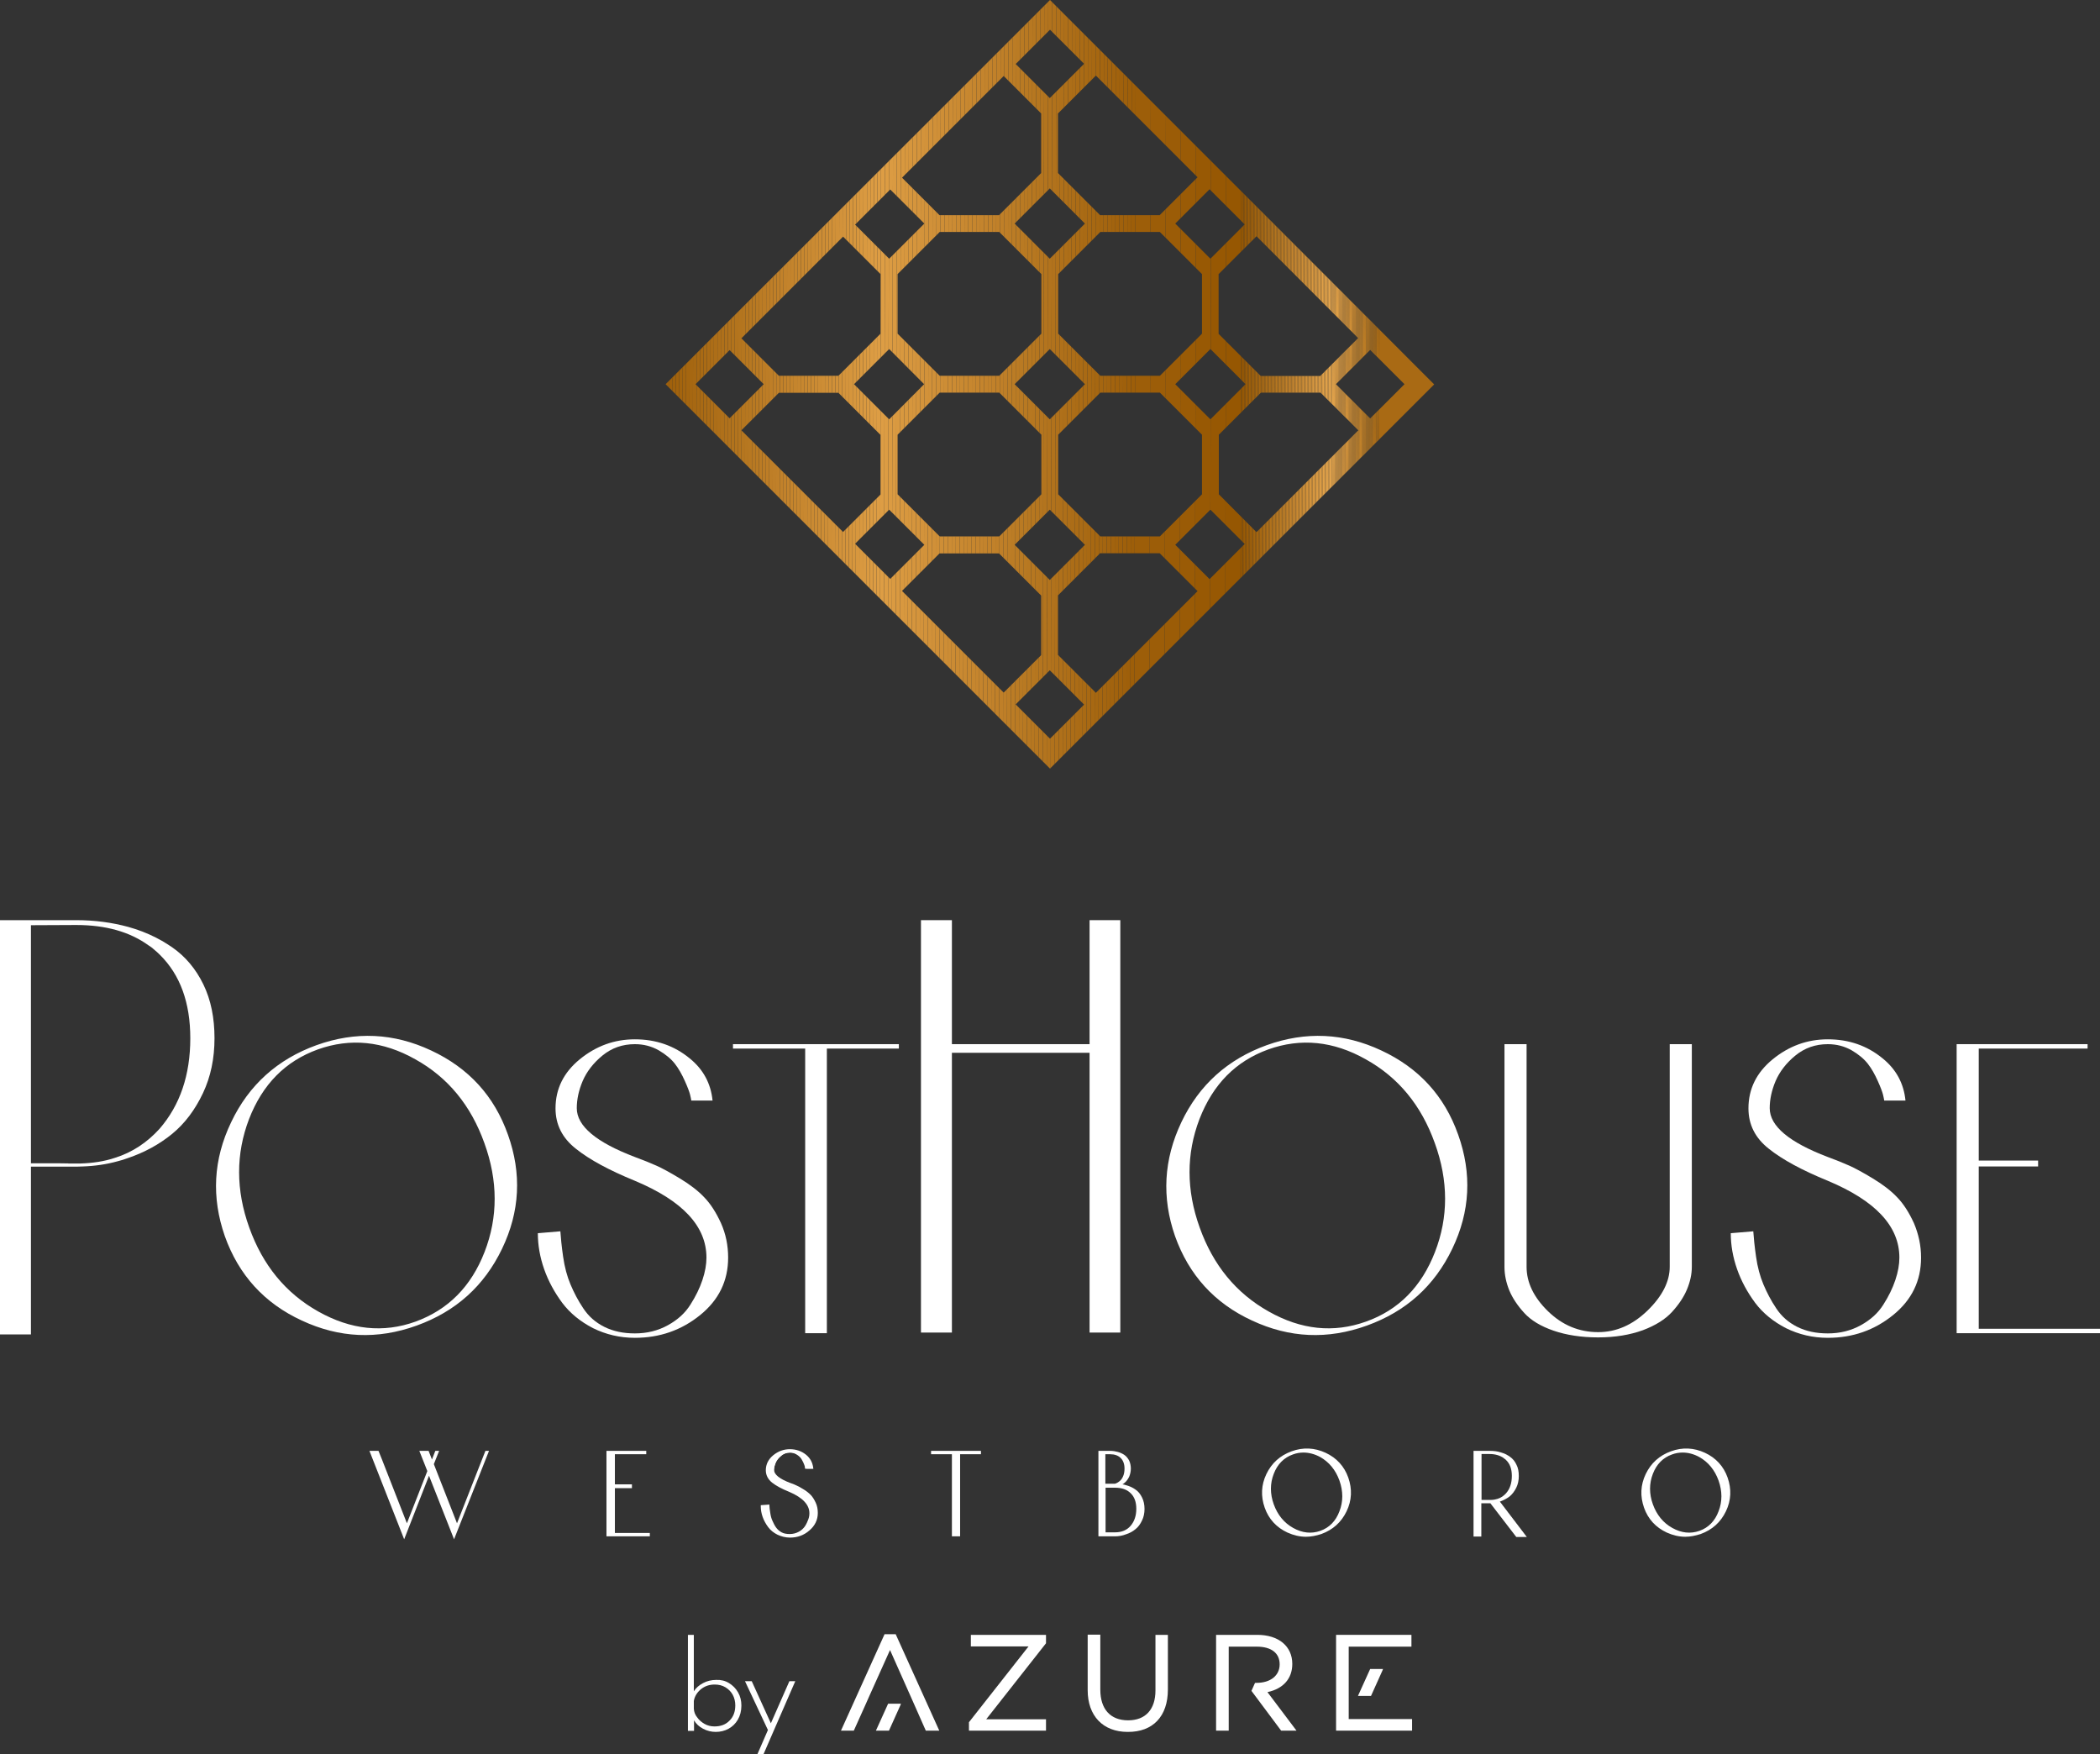
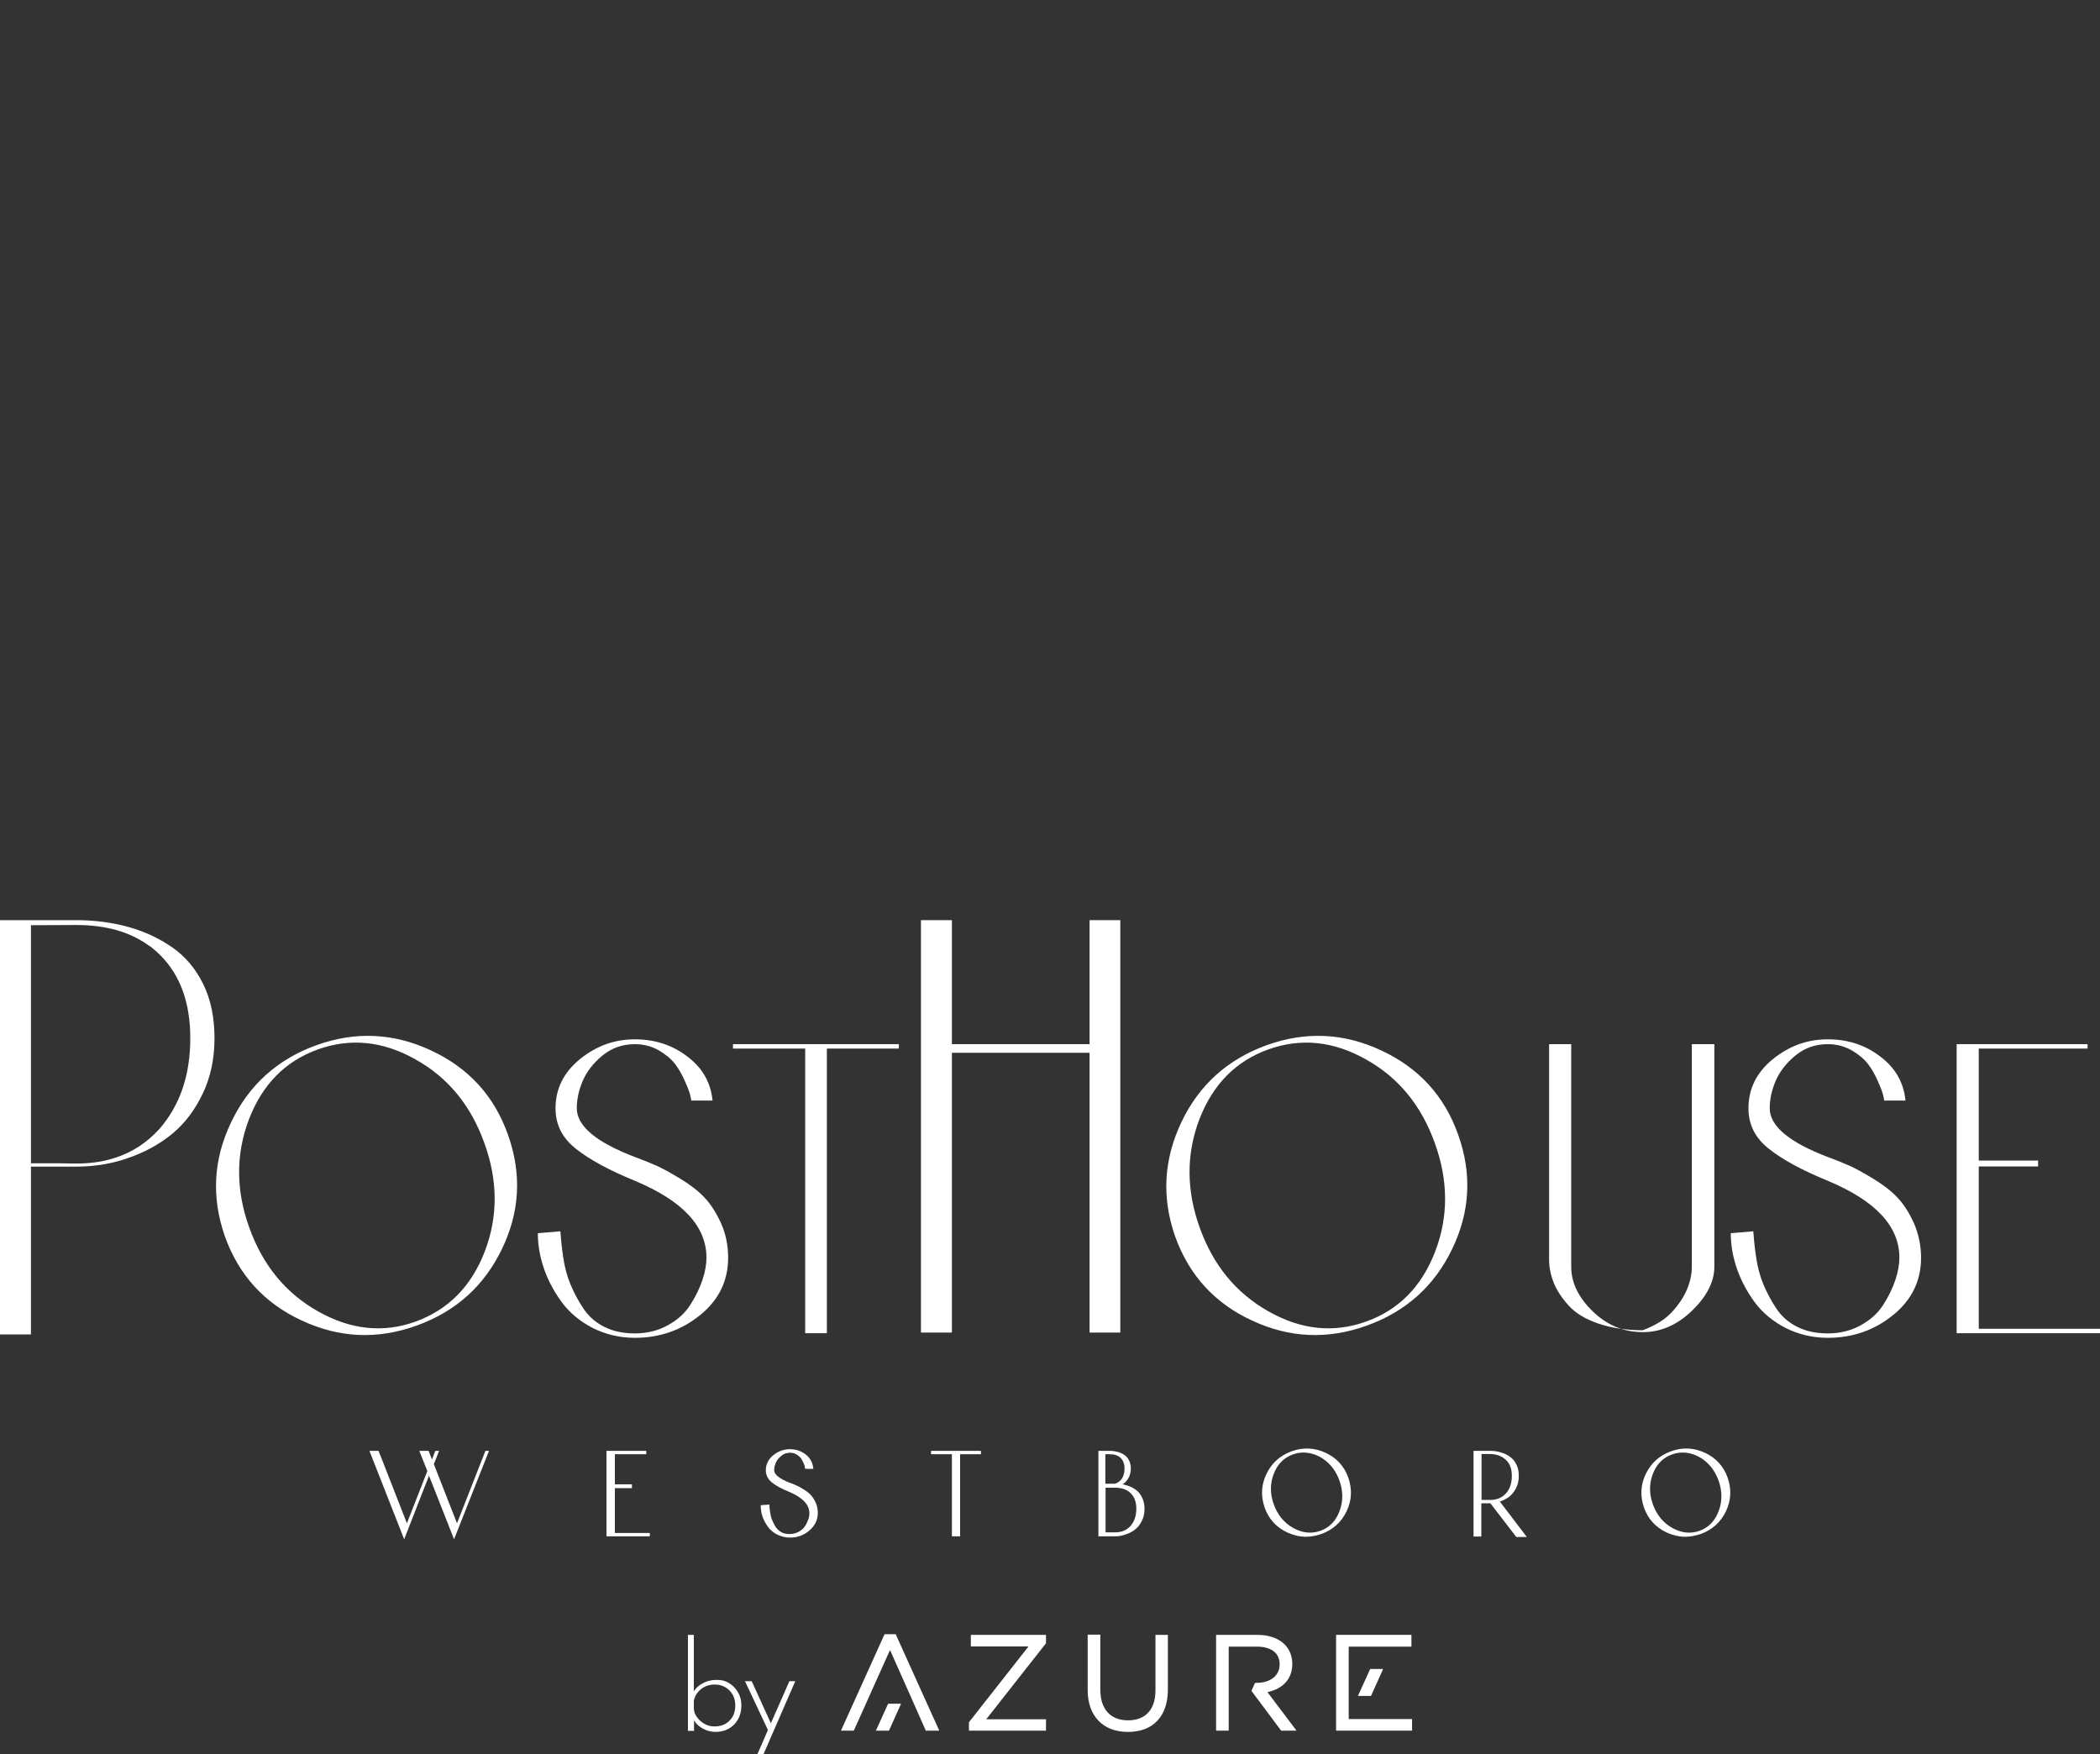
<svg xmlns="http://www.w3.org/2000/svg" xmlns:xlink="http://www.w3.org/1999/xlink" version="1.1" id="Layer_1" x="0px" y="0px" viewBox="0 0 997.6 833.3" style="enable-background:new 0 0 997.6 833.3;" xml:space="preserve">
  <rect x="0" y="0" width="997.6" height="833.3" fill="#333333" stroke="none" />
  <style type="text/css">
	.st0{clip-path:url(#SVGID_00000048470664414478103370000001695443818623198102_);}
	.st1{clip-path:url(#SVGID_00000162318257845044258610000011242533718359304330_);fill:#A96A14;}
	.st2{clip-path:url(#SVGID_00000162318257845044258610000011242533718359304330_);fill:#AA6B15;}
	.st3{clip-path:url(#SVGID_00000162318257845044258610000011242533718359304330_);fill:#AB6C16;}
	.st4{clip-path:url(#SVGID_00000162318257845044258610000011242533718359304330_);fill:#AC6D17;}
	.st5{clip-path:url(#SVGID_00000162318257845044258610000011242533718359304330_);fill:#AD6E18;}
	.st6{clip-path:url(#SVGID_00000162318257845044258610000011242533718359304330_);fill:#AE6F19;}
	.st7{clip-path:url(#SVGID_00000162318257845044258610000011242533718359304330_);fill:#AF701A;}
	.st8{clip-path:url(#SVGID_00000162318257845044258610000011242533718359304330_);fill:#B0711B;}
	.st9{clip-path:url(#SVGID_00000162318257845044258610000011242533718359304330_);fill:#B1721C;}
	.st10{clip-path:url(#SVGID_00000162318257845044258610000011242533718359304330_);fill:#B2731D;}
	.st11{clip-path:url(#SVGID_00000162318257845044258610000011242533718359304330_);fill:#B3741E;}
	.st12{clip-path:url(#SVGID_00000162318257845044258610000011242533718359304330_);fill:#B4751E;}
	.st13{clip-path:url(#SVGID_00000162318257845044258610000011242533718359304330_);fill:#B5761F;}
	.st14{clip-path:url(#SVGID_00000162318257845044258610000011242533718359304330_);fill:#B67720;}
	.st15{clip-path:url(#SVGID_00000162318257845044258610000011242533718359304330_);fill:#B77821;}
	.st16{clip-path:url(#SVGID_00000162318257845044258610000011242533718359304330_);fill:#B87922;}
	.st17{clip-path:url(#SVGID_00000162318257845044258610000011242533718359304330_);fill:#B97A23;}
	.st18{clip-path:url(#SVGID_00000162318257845044258610000011242533718359304330_);fill:#BA7B24;}
	.st19{clip-path:url(#SVGID_00000162318257845044258610000011242533718359304330_);fill:#BB7C25;}
	.st20{clip-path:url(#SVGID_00000162318257845044258610000011242533718359304330_);fill:#BC7D26;}
	.st21{clip-path:url(#SVGID_00000162318257845044258610000011242533718359304330_);fill:#BD7E27;}
	.st22{clip-path:url(#SVGID_00000162318257845044258610000011242533718359304330_);fill:#BE7F28;}
	.st23{clip-path:url(#SVGID_00000162318257845044258610000011242533718359304330_);fill:#BF8029;}
	.st24{clip-path:url(#SVGID_00000162318257845044258610000011242533718359304330_);fill:#C0812A;}
	.st25{clip-path:url(#SVGID_00000162318257845044258610000011242533718359304330_);fill:#C1822B;}
	.st26{clip-path:url(#SVGID_00000162318257845044258610000011242533718359304330_);fill:#C2832C;}
	.st27{clip-path:url(#SVGID_00000162318257845044258610000011242533718359304330_);fill:#C3842D;}
	.st28{clip-path:url(#SVGID_00000162318257845044258610000011242533718359304330_);fill:#C4852E;}
	.st29{clip-path:url(#SVGID_00000162318257845044258610000011242533718359304330_);fill:#C5862F;}
	.st30{clip-path:url(#SVGID_00000162318257845044258610000011242533718359304330_);fill:#C68730;}
	.st31{clip-path:url(#SVGID_00000162318257845044258610000011242533718359304330_);fill:#C88831;}
	.st32{clip-path:url(#SVGID_00000162318257845044258610000011242533718359304330_);fill:#C98931;}
	.st33{clip-path:url(#SVGID_00000162318257845044258610000011242533718359304330_);fill:#CA8A32;}
	.st34{clip-path:url(#SVGID_00000162318257845044258610000011242533718359304330_);fill:#CB8B33;}
	.st35{clip-path:url(#SVGID_00000162318257845044258610000011242533718359304330_);fill:#CC8C34;}
	.st36{clip-path:url(#SVGID_00000162318257845044258610000011242533718359304330_);fill:#CD8D35;}
	.st37{clip-path:url(#SVGID_00000162318257845044258610000011242533718359304330_);fill:#CE8E36;}
	.st38{clip-path:url(#SVGID_00000162318257845044258610000011242533718359304330_);fill:#CF8F37;}
	.st39{clip-path:url(#SVGID_00000162318257845044258610000011242533718359304330_);fill:#D09038;}
	.st40{clip-path:url(#SVGID_00000162318257845044258610000011242533718359304330_);fill:#D19139;}
	.st41{clip-path:url(#SVGID_00000162318257845044258610000011242533718359304330_);fill:#D2923A;}
	.st42{clip-path:url(#SVGID_00000162318257845044258610000011242533718359304330_);fill:#D3933B;}
	.st43{clip-path:url(#SVGID_00000162318257845044258610000011242533718359304330_);fill:#D4943C;}
	.st44{clip-path:url(#SVGID_00000162318257845044258610000011242533718359304330_);fill:#D5953D;}
	.st45{clip-path:url(#SVGID_00000162318257845044258610000011242533718359304330_);fill:#D6963E;}
	.st46{clip-path:url(#SVGID_00000162318257845044258610000011242533718359304330_);fill:#D7973F;}
	.st47{clip-path:url(#SVGID_00000162318257845044258610000011242533718359304330_);fill:#D89840;}
	.st48{clip-path:url(#SVGID_00000162318257845044258610000011242533718359304330_);fill:#D99941;}
	.st49{clip-path:url(#SVGID_00000162318257845044258610000011242533718359304330_);fill:#DA9A42;}
	.st50{clip-path:url(#SVGID_00000162318257845044258610000011242533718359304330_);fill:#DB9B43;}
	.st51{clip-path:url(#SVGID_00000162318257845044258610000011242533718359304330_);fill:#DC9C44;}
	.st52{clip-path:url(#SVGID_00000162318257845044258610000011242533718359304330_);fill:#DD9D44;}
	.st53{clip-path:url(#SVGID_00000162318257845044258610000011242533718359304330_);fill:#DE9E45;}
	.st54{clip-path:url(#SVGID_00000162318257845044258610000011242533718359304330_);fill:#DF9F46;}
	.st55{clip-path:url(#SVGID_00000162318257845044258610000011242533718359304330_);fill:#E0A047;}
	.st56{clip-path:url(#SVGID_00000162318257845044258610000011242533718359304330_);fill:#E1A148;}
	.st57{clip-path:url(#SVGID_00000162318257845044258610000011242533718359304330_);fill:#E2A249;}
	.st58{clip-path:url(#SVGID_00000162318257845044258610000011242533718359304330_);fill:#E3A34A;}
	.st59{clip-path:url(#SVGID_00000162318257845044258610000011242533718359304330_);fill:#E4A44B;}
	.st60{clip-path:url(#SVGID_00000162318257845044258610000011242533718359304330_);fill:#E5A54C;}
	.st61{clip-path:url(#SVGID_00000162318257845044258610000011242533718359304330_);fill:#E6A64D;}
	.st62{clip-path:url(#SVGID_00000162318257845044258610000011242533718359304330_);fill:#C78730;}
	.st63{clip-path:url(#SVGID_00000162318257845044258610000011242533718359304330_);fill:#C6862F;}
	.st64{clip-path:url(#SVGID_00000162318257845044258610000011242533718359304330_);fill:#C5852E;}
	.st65{clip-path:url(#SVGID_00000162318257845044258610000011242533718359304330_);fill:#C4842D;}
	.st66{clip-path:url(#SVGID_00000162318257845044258610000011242533718359304330_);fill:#C3832C;}
	.st67{clip-path:url(#SVGID_00000162318257845044258610000011242533718359304330_);fill:#C2822B;}
	.st68{clip-path:url(#SVGID_00000162318257845044258610000011242533718359304330_);fill:#C1812A;}
	.st69{clip-path:url(#SVGID_00000162318257845044258610000011242533718359304330_);fill:#C08029;}
	.st70{clip-path:url(#SVGID_00000162318257845044258610000011242533718359304330_);fill:#BF7F28;}
	.st71{clip-path:url(#SVGID_00000162318257845044258610000011242533718359304330_);fill:#A86913;}
	.st72{clip-path:url(#SVGID_00000162318257845044258610000011242533718359304330_);fill:#A76812;}
	.st73{clip-path:url(#SVGID_00000162318257845044258610000011242533718359304330_);fill:#A66711;}
	.st74{clip-path:url(#SVGID_00000162318257845044258610000011242533718359304330_);fill:#A56610;}
	.st75{clip-path:url(#SVGID_00000162318257845044258610000011242533718359304330_);fill:#A4650F;}
	.st76{clip-path:url(#SVGID_00000162318257845044258610000011242533718359304330_);fill:#A3640E;}
	.st77{clip-path:url(#SVGID_00000162318257845044258610000011242533718359304330_);fill:#A2630D;}
	.st78{clip-path:url(#SVGID_00000162318257845044258610000011242533718359304330_);fill:#A1620C;}
	.st79{clip-path:url(#SVGID_00000162318257845044258610000011242533718359304330_);fill:#A0610B;}
	.st80{clip-path:url(#SVGID_00000162318257845044258610000011242533718359304330_);fill:#9F600B;}
	.st81{clip-path:url(#SVGID_00000162318257845044258610000011242533718359304330_);fill:#9E5F0A;}
	.st82{clip-path:url(#SVGID_00000162318257845044258610000011242533718359304330_);fill:#9D5E09;}
	.st83{clip-path:url(#SVGID_00000162318257845044258610000011242533718359304330_);fill:#9C5D08;}
	.st84{clip-path:url(#SVGID_00000162318257845044258610000011242533718359304330_);fill:#9B5C07;}
	.st85{clip-path:url(#SVGID_00000162318257845044258610000011242533718359304330_);fill:#9A5B06;}
	.st86{clip-path:url(#SVGID_00000162318257845044258610000011242533718359304330_);fill:#995A05;}
	.st87{clip-path:url(#SVGID_00000162318257845044258610000011242533718359304330_);fill:#985904;}
	.st88{clip-path:url(#SVGID_00000162318257845044258610000011242533718359304330_);fill:#975803;}
	.st89{clip-path:url(#SVGID_00000162318257845044258610000011242533718359304330_);fill:#965702;}
	.st90{clip-path:url(#SVGID_00000162318257845044258610000011242533718359304330_);fill:#A0610C;}
	.st91{clip-path:url(#SVGID_00000162318257845044258610000011242533718359304330_);fill:#A1620D;}
	.st92{clip-path:url(#SVGID_00000162318257845044258610000011242533718359304330_);fill:#A2630E;}
	.st93{clip-path:url(#SVGID_00000162318257845044258610000011242533718359304330_);fill:#A3640F;}
	.st94{clip-path:url(#SVGID_00000162318257845044258610000011242533718359304330_);fill:#A46510;}
	.st95{clip-path:url(#SVGID_00000162318257845044258610000011242533718359304330_);fill:#B4751F;}
	.st96{clip-path:url(#SVGID_00000162318257845044258610000011242533718359304330_);fill:#BE7E27;}
	.st97{clip-path:url(#SVGID_00000162318257845044258610000011242533718359304330_);fill:#C6862E;}
	.st98{clip-path:url(#SVGID_00000162318257845044258610000011242533718359304330_);fill:#C7872F;}
	.st99{clip-path:url(#SVGID_00000162318257845044258610000011242533718359304330_);fill:#C88830;}
	.st100{clip-path:url(#SVGID_00000162318257845044258610000011242533718359304330_);fill:#D6963D;}
	.st101{clip-path:url(#SVGID_00000162318257845044258610000011242533718359304330_);fill:#D7973E;}
	.st102{clip-path:url(#SVGID_00000162318257845044258610000011242533718359304330_);fill:#D8983F;}
	.st103{clip-path:url(#SVGID_00000162318257845044258610000011242533718359304330_);fill:#D99940;}
	.st104{clip-path:url(#SVGID_00000162318257845044258610000011242533718359304330_);fill:#DA9A41;}
	.st105{clip-path:url(#SVGID_00000162318257845044258610000011242533718359304330_);fill:#DB9B42;}
	.st106{clip-path:url(#SVGID_00000162318257845044258610000011242533718359304330_);fill:#DC9C43;}
	.st107{clip-path:url(#SVGID_00000162318257845044258610000011242533718359304330_);fill:#D5953C;}
	.st108{clip-path:url(#SVGID_00000162318257845044258610000011242533718359304330_);fill:#C5852D;}
	.st109{clip-path:url(#SVGID_00000162318257845044258610000011242533718359304330_);fill:#C4842C;}
	.st110{clip-path:url(#SVGID_00000162318257845044258610000011242533718359304330_);fill:#BD7D26;}
	.st111{clip-path:url(#SVGID_00000162318257845044258610000011242533718359304330_);fill:#BC7C25;}
	.st112{clip-path:url(#SVGID_00000162318257845044258610000011242533718359304330_);fill:#BB7B24;}
	.st113{clip-path:url(#SVGID_00000162318257845044258610000011242533718359304330_);fill:#B3741D;}
	.st114{clip-path:url(#SVGID_00000162318257845044258610000011242533718359304330_);fill:#B2731C;}
	.st115{fill:#FFFFFF;}
</style>
  <g>
    <g>
      <g>
        <g>
          <g>
            <g>
              <defs>
-                 <path id="SVGID_1_" d="M601,102.2l-22-22l0,0L498.8,0l-4.1,4.1l-21.8,21.8l-8,8L342,156.7l-21.8,21.8l-4,4l4,4l21.8,21.8         l122.9,122.9l8,8l21.8,21.8l4.1,4.1l80.2-80.2l0,0l22-22l80.3-80.3L601,102.2z M645.2,160.6l-18,18h-28.3l-20-20v-28.4l18-18         L645.2,160.6z M551,254.8h-28.3l-20-20v-28.3l20-20H551l20,20v28.3L551,254.8z M498.7,275.5L482,258.8l16.7-16.7l16.7,16.7         L498.7,275.5z M498.7,199.2L482,182.5l16.7-16.7l16.7,16.7L498.7,199.2z M502.7,158.5v-28.3l20-20H551l20,20v28.3l-20,20         h-28.3L502.7,158.5z M498.7,122.9L482,106.2l16.7-16.7l16.7,16.7L498.7,122.9z M494.7,130.2v28.3l-20,20h-28.3l-20-20v-28.3         l20-20h28.3L494.7,130.2z M439,182.5l-16.6,16.7l-16.7-16.7l16.7-16.7L439,182.5z M426.4,206.5l20-20h28.3l20,20v28.3l-20,20         h-28.3l-20-20V206.5z M558.3,182.5l16.7-16.7l16.7,16.7L575,199.2L558.3,182.5z M591.3,106.6L575,122.9l-16.7-16.7l16.3-16.3         L591.3,106.6z M568.9,84.2l-18,18h-28.3l-20-20V53.9l18-18L568.9,84.2z M498.8,14.1L515,30.3l-16.3,16.3l-16.2-16.2         L498.8,14.1z M476.8,36.1l17.8,17.8v28.3l-20,20h-28.3l-17.8-17.8L476.8,36.1z M422.9,90l16.2,16.2l-16.7,16.7l-16.2-16.2         L422.9,90z M400.5,112.4l17.8,17.8v28.3l-20,20H370l-17.8-17.8L400.5,112.4z M330.4,182.5l16.2-16.2l16.2,16.2l-16.2,16.2         L330.4,182.5z M352.2,204.4l17.8-17.8h28.3l20,20v28.3l-17.8,17.8L352.2,204.4z M406.2,258.3l16.2-16.2l16.7,16.7L422.9,275         L406.2,258.3z M428.5,280.7l17.8-17.8h28.3l20,20v28.3L476.8,329L428.5,280.7z M498.8,350.9l-16.3-16.3l16.2-16.2l16.3,16.3         L498.8,350.9z M520.6,329.1l-18-18v-28.3l20-20h28.3l18,18L520.6,329.1z M574.6,275.1l-16.3-16.3l16.7-16.7l16.3,16.3         L574.6,275.1z M596.9,252.8l-17.9-18v-28.3l20-20h28.3l18,17.9L596.9,252.8z M634.6,182.5l16.3-16.3l16.3,16.3l-16.3,16.3         L634.6,182.5z" />
-               </defs>
+                 </defs>
              <clipPath id="SVGID_00000058547113921857496610000000446409880179428785_">
                <use xlink:href="#SVGID_1_" style="overflow:visible;" />
              </clipPath>
              <g style="clip-path:url(#SVGID_00000058547113921857496610000000446409880179428785_);">
                <g>
                  <g>
                    <defs>
                      <polygon id="SVGID_00000175312025160638138310000004172057593947022478_" points="500,-10.4 694.6,184.2 500,378.8             305.4,184.2           " />
                    </defs>
                    <clipPath id="SVGID_00000025405395907722275580000016949472881783322802_">
                      <use xlink:href="#SVGID_00000175312025160638138310000004172057593947022478_" style="overflow:visible;" />
                    </clipPath>
                    <polygon style="clip-path:url(#SVGID_00000025405395907722275580000016949472881783322802_);fill:#A96A14;" points="           654.8,378.8 655.6,-10.4 694.6,-10.4 694.6,378.8          " />
                    <polygon style="clip-path:url(#SVGID_00000025405395907722275580000016949472881783322802_);fill:#A96A14;" points="           654.4,378.8 655.2,-10.4 655.6,-10.4 654.8,378.8          " />
                    <polygon style="clip-path:url(#SVGID_00000025405395907722275580000016949472881783322802_);fill:#AA6B15;" points="           654,378.8 654.8,-10.4 655.2,-10.4 654.4,378.8          " />
                    <polygon style="clip-path:url(#SVGID_00000025405395907722275580000016949472881783322802_);fill:#AB6C16;" points="           653.6,378.8 654.4,-10.4 654.8,-10.4 654,378.8          " />
                    <polygon style="clip-path:url(#SVGID_00000025405395907722275580000016949472881783322802_);fill:#AC6D17;" points="           653.3,378.8 654.1,-10.4 654.4,-10.4 653.6,378.8          " />
                    <polygon style="clip-path:url(#SVGID_00000025405395907722275580000016949472881783322802_);fill:#AD6E18;" points="           652.9,378.8 653.7,-10.4 654.1,-10.4 653.3,378.8          " />
                    <polygon style="clip-path:url(#SVGID_00000025405395907722275580000016949472881783322802_);fill:#AE6F19;" points="           652.5,378.8 653.3,-10.4 653.7,-10.4 652.9,378.8          " />
                    <polygon style="clip-path:url(#SVGID_00000025405395907722275580000016949472881783322802_);fill:#AF701A;" points="           652.1,378.8 652.9,-10.4 653.3,-10.4 652.5,378.8          " />
                    <polygon style="clip-path:url(#SVGID_00000025405395907722275580000016949472881783322802_);fill:#B0711B;" points="           651.7,378.8 652.6,-10.4 652.9,-10.4 652.1,378.8          " />
                    <polygon style="clip-path:url(#SVGID_00000025405395907722275580000016949472881783322802_);fill:#B1721C;" points="           651.4,378.8 652.2,-10.4 652.6,-10.4 651.7,378.8          " />
                    <polygon style="clip-path:url(#SVGID_00000025405395907722275580000016949472881783322802_);fill:#B2731D;" points="           651,378.8 651.8,-10.4 652.2,-10.4 651.4,378.8          " />
-                     <polygon style="clip-path:url(#SVGID_00000025405395907722275580000016949472881783322802_);fill:#B3741E;" points="           650.6,378.8 651.4,-10.4 651.8,-10.4 651,378.8          " />
                    <polygon style="clip-path:url(#SVGID_00000025405395907722275580000016949472881783322802_);fill:#B4751E;" points="           650.2,378.8 651.1,-10.4 651.4,-10.4 650.6,378.8          " />
                    <polygon style="clip-path:url(#SVGID_00000025405395907722275580000016949472881783322802_);fill:#B5761F;" points="           649.9,378.8 650.7,-10.4 651.1,-10.4 650.2,378.8          " />
                    <polygon style="clip-path:url(#SVGID_00000025405395907722275580000016949472881783322802_);fill:#B67720;" points="           649.5,378.8 650.3,-10.4 650.7,-10.4 649.9,378.8          " />
                    <polygon style="clip-path:url(#SVGID_00000025405395907722275580000016949472881783322802_);fill:#B77821;" points="           649.1,378.8 649.9,-10.4 650.3,-10.4 649.5,378.8          " />
                    <polygon style="clip-path:url(#SVGID_00000025405395907722275580000016949472881783322802_);fill:#B87922;" points="           648.7,378.8 649.5,-10.4 649.9,-10.4 649.1,378.8          " />
                    <polygon style="clip-path:url(#SVGID_00000025405395907722275580000016949472881783322802_);fill:#B97A23;" points="           648.4,378.8 649.2,-10.4 649.5,-10.4 648.7,378.8          " />
                    <polygon style="clip-path:url(#SVGID_00000025405395907722275580000016949472881783322802_);fill:#BA7B24;" points="           648,378.8 648.8,-10.4 649.2,-10.4 648.4,378.8          " />
                    <polygon style="clip-path:url(#SVGID_00000025405395907722275580000016949472881783322802_);fill:#BB7C25;" points="           647.6,378.8 648.4,-10.4 648.8,-10.4 648,378.8          " />
                    <polygon style="clip-path:url(#SVGID_00000025405395907722275580000016949472881783322802_);fill:#BC7D26;" points="           647.2,378.8 648,-10.4 648.4,-10.4 647.6,378.8          " />
                    <polygon style="clip-path:url(#SVGID_00000025405395907722275580000016949472881783322802_);fill:#BD7E27;" points="           646.8,378.8 647.7,-10.4 648,-10.4 647.2,378.8          " />
                    <polygon style="clip-path:url(#SVGID_00000025405395907722275580000016949472881783322802_);fill:#BE7F28;" points="           646.5,378.8 647.3,-10.4 647.7,-10.4 646.8,378.8          " />
                    <polygon style="clip-path:url(#SVGID_00000025405395907722275580000016949472881783322802_);fill:#BF8029;" points="           646.1,378.8 646.9,-10.4 647.3,-10.4 646.5,378.8          " />
                    <polygon style="clip-path:url(#SVGID_00000025405395907722275580000016949472881783322802_);fill:#C0812A;" points="           645.7,378.8 646.5,-10.4 646.9,-10.4 646.1,378.8          " />
                    <polygon style="clip-path:url(#SVGID_00000025405395907722275580000016949472881783322802_);fill:#C1822B;" points="           645.3,378.8 646.2,-10.4 646.5,-10.4 645.7,378.8          " />
                    <polygon style="clip-path:url(#SVGID_00000025405395907722275580000016949472881783322802_);fill:#C2832C;" points="           645,378.8 645.8,-10.4 646.2,-10.4 645.3,378.8          " />
                    <polygon style="clip-path:url(#SVGID_00000025405395907722275580000016949472881783322802_);fill:#C3842D;" points="           644.6,378.8 645.4,-10.4 645.8,-10.4 645,378.8          " />
                    <polygon style="clip-path:url(#SVGID_00000025405395907722275580000016949472881783322802_);fill:#C4852E;" points="           644.2,378.8 645,-10.4 645.4,-10.4 644.6,378.8          " />
                    <polygon style="clip-path:url(#SVGID_00000025405395907722275580000016949472881783322802_);fill:#C5862F;" points="           643.8,378.8 644.6,-10.4 645,-10.4 644.2,378.8          " />
                    <polygon style="clip-path:url(#SVGID_00000025405395907722275580000016949472881783322802_);fill:#C68730;" points="           643.5,378.8 644.3,-10.4 644.6,-10.4 643.8,378.8          " />
                    <polygon style="clip-path:url(#SVGID_00000025405395907722275580000016949472881783322802_);fill:#C88831;" points="           643.1,378.8 643.9,-10.4 644.3,-10.4 643.5,378.8          " />
                    <polygon style="clip-path:url(#SVGID_00000025405395907722275580000016949472881783322802_);fill:#C98931;" points="           642.7,378.8 643.5,-10.4 643.9,-10.4 643.1,378.8          " />
                    <polygon style="clip-path:url(#SVGID_00000025405395907722275580000016949472881783322802_);fill:#CA8A32;" points="           642.3,378.8 643.1,-10.4 643.5,-10.4 642.7,378.8          " />
                    <polygon style="clip-path:url(#SVGID_00000025405395907722275580000016949472881783322802_);fill:#CB8B33;" points="           641.9,378.8 642.8,-10.4 643.1,-10.4 642.3,378.8          " />
                    <polygon style="clip-path:url(#SVGID_00000025405395907722275580000016949472881783322802_);fill:#CC8C34;" points="           641.6,378.8 642.4,-10.4 642.8,-10.4 641.9,378.8          " />
                    <polygon style="clip-path:url(#SVGID_00000025405395907722275580000016949472881783322802_);fill:#CD8D35;" points="           641.2,378.8 642,-10.4 642.4,-10.4 641.6,378.8          " />
                    <polygon style="clip-path:url(#SVGID_00000025405395907722275580000016949472881783322802_);fill:#CE8E36;" points="           640.8,378.8 641.6,-10.4 642,-10.4 641.2,378.8          " />
                    <polygon style="clip-path:url(#SVGID_00000025405395907722275580000016949472881783322802_);fill:#CF8F37;" points="           640.4,378.8 641.3,-10.4 641.6,-10.4 640.8,378.8          " />
                    <polygon style="clip-path:url(#SVGID_00000025405395907722275580000016949472881783322802_);fill:#D09038;" points="           640.1,378.8 640.9,-10.4 641.3,-10.4 640.4,378.8          " />
                    <polygon style="clip-path:url(#SVGID_00000025405395907722275580000016949472881783322802_);fill:#D19139;" points="           639.7,378.8 640.5,-10.4 640.9,-10.4 640.1,378.8          " />
                    <polygon style="clip-path:url(#SVGID_00000025405395907722275580000016949472881783322802_);fill:#D2923A;" points="           639.3,378.8 640.1,-10.4 640.5,-10.4 639.7,378.8          " />
                    <polygon style="clip-path:url(#SVGID_00000025405395907722275580000016949472881783322802_);fill:#D3933B;" points="           638.9,378.8 639.7,-10.4 640.1,-10.4 639.3,378.8          " />
                    <polygon style="clip-path:url(#SVGID_00000025405395907722275580000016949472881783322802_);fill:#D4943C;" points="           638.6,378.8 639.4,-10.4 639.7,-10.4 638.9,378.8          " />
                    <polygon style="clip-path:url(#SVGID_00000025405395907722275580000016949472881783322802_);fill:#D5953D;" points="           638.2,378.8 639,-10.4 639.4,-10.4 638.6,378.8          " />
                    <polygon style="clip-path:url(#SVGID_00000025405395907722275580000016949472881783322802_);fill:#D6963E;" points="           637.8,378.8 638.6,-10.4 639,-10.4 638.2,378.8          " />
                    <polygon style="clip-path:url(#SVGID_00000025405395907722275580000016949472881783322802_);fill:#D7973F;" points="           637.4,378.8 638.2,-10.4 638.6,-10.4 637.8,378.8          " />
                    <polygon style="clip-path:url(#SVGID_00000025405395907722275580000016949472881783322802_);fill:#D89840;" points="           637.1,378.8 637.9,-10.4 638.2,-10.4 637.4,378.8          " />
                    <polygon style="clip-path:url(#SVGID_00000025405395907722275580000016949472881783322802_);fill:#D99941;" points="           636.7,378.8 637.5,-10.4 637.9,-10.4 637.1,378.8          " />
                    <polygon style="clip-path:url(#SVGID_00000025405395907722275580000016949472881783322802_);fill:#DA9A42;" points="           636.3,378.8 637.1,-10.4 637.5,-10.4 636.7,378.8          " />
                    <polygon style="clip-path:url(#SVGID_00000025405395907722275580000016949472881783322802_);fill:#DB9B43;" points="           635.9,378.8 636.7,-10.4 637.1,-10.4 636.3,378.8          " />
                    <polygon style="clip-path:url(#SVGID_00000025405395907722275580000016949472881783322802_);fill:#DC9C44;" points="           635.5,378.8 636.4,-10.4 636.7,-10.4 635.9,378.8          " />
                    <polygon style="clip-path:url(#SVGID_00000025405395907722275580000016949472881783322802_);fill:#DD9D44;" points="           635.2,378.8 636,-10.4 636.4,-10.4 635.5,378.8          " />
                    <polygon style="clip-path:url(#SVGID_00000025405395907722275580000016949472881783322802_);fill:#DE9E45;" points="           634.8,378.8 635.6,-10.4 636,-10.4 635.2,378.8          " />
                    <polygon style="clip-path:url(#SVGID_00000025405395907722275580000016949472881783322802_);fill:#DF9F46;" points="           634.4,378.8 635.2,-10.4 635.6,-10.4 634.8,378.8          " />
                    <polygon style="clip-path:url(#SVGID_00000025405395907722275580000016949472881783322802_);fill:#E0A047;" points="           634,378.8 634.9,-10.4 635.2,-10.4 634.4,378.8          " />
                    <polygon style="clip-path:url(#SVGID_00000025405395907722275580000016949472881783322802_);fill:#E1A148;" points="           633.7,378.8 634.5,-10.4 634.9,-10.4 634,378.8          " />
                    <polygon style="clip-path:url(#SVGID_00000025405395907722275580000016949472881783322802_);fill:#E2A249;" points="           633.3,378.8 634.1,-10.4 634.5,-10.4 633.7,378.8          " />
                    <polygon style="clip-path:url(#SVGID_00000025405395907722275580000016949472881783322802_);fill:#E3A34A;" points="           632.9,378.8 633.7,-10.4 634.1,-10.4 633.3,378.8          " />
                    <polygon style="clip-path:url(#SVGID_00000025405395907722275580000016949472881783322802_);fill:#E4A44B;" points="           632.5,378.8 633.3,-10.4 633.7,-10.4 632.9,378.8          " />
                    <polygon style="clip-path:url(#SVGID_00000025405395907722275580000016949472881783322802_);fill:#E5A54C;" points="           632.2,378.8 633,-10.4 633.3,-10.4 632.5,378.8          " />
                    <polygon style="clip-path:url(#SVGID_00000025405395907722275580000016949472881783322802_);fill:#E6A64D;" points="           631.8,378.8 632.6,-10.4 633,-10.4 632.2,378.8          " />
                    <polygon style="clip-path:url(#SVGID_00000025405395907722275580000016949472881783322802_);fill:#E6A64D;" points="           631.2,378.8 632.1,-10.4 632.6,-10.4 631.8,378.8          " />
                    <polygon style="clip-path:url(#SVGID_00000025405395907722275580000016949472881783322802_);fill:#E5A54C;" points="           630.7,378.8 631.5,-10.4 632.1,-10.4 631.2,378.8          " />
                    <polygon style="clip-path:url(#SVGID_00000025405395907722275580000016949472881783322802_);fill:#E4A44B;" points="           630.2,378.8 631,-10.4 631.5,-10.4 630.7,378.8          " />
                    <polygon style="clip-path:url(#SVGID_00000025405395907722275580000016949472881783322802_);fill:#E3A34A;" points="           629.6,378.8 630.5,-10.4 631,-10.4 630.2,378.8          " />
                    <polygon style="clip-path:url(#SVGID_00000025405395907722275580000016949472881783322802_);fill:#E2A249;" points="           629.1,378.8 629.9,-10.4 630.5,-10.4 629.6,378.8          " />
                    <polygon style="clip-path:url(#SVGID_00000025405395907722275580000016949472881783322802_);fill:#E1A148;" points="           628.6,378.8 629.4,-10.4 629.9,-10.4 629.1,378.8          " />
                    <polygon style="clip-path:url(#SVGID_00000025405395907722275580000016949472881783322802_);fill:#E0A047;" points="           628,378.8 628.9,-10.4 629.4,-10.4 628.6,378.8          " />
                    <polygon style="clip-path:url(#SVGID_00000025405395907722275580000016949472881783322802_);fill:#DF9F46;" points="           627.5,378.8 628.3,-10.4 628.9,-10.4 628,378.8          " />
                    <polygon style="clip-path:url(#SVGID_00000025405395907722275580000016949472881783322802_);fill:#DE9E45;" points="           627,378.8 627.8,-10.4 628.3,-10.4 627.5,378.8          " />
                    <polygon style="clip-path:url(#SVGID_00000025405395907722275580000016949472881783322802_);fill:#DD9D44;" points="           626.4,378.8 627.3,-10.4 627.8,-10.4 627,378.8          " />
                    <polygon style="clip-path:url(#SVGID_00000025405395907722275580000016949472881783322802_);fill:#DC9C44;" points="           625.9,378.8 626.7,-10.4 627.3,-10.4 626.4,378.8          " />
                    <polygon style="clip-path:url(#SVGID_00000025405395907722275580000016949472881783322802_);fill:#DB9B43;" points="           625.4,378.8 626.2,-10.4 626.7,-10.4 625.9,378.8          " />
                    <polygon style="clip-path:url(#SVGID_00000025405395907722275580000016949472881783322802_);fill:#DA9A42;" points="           624.8,378.8 625.7,-10.4 626.2,-10.4 625.4,378.8          " />
                    <polygon style="clip-path:url(#SVGID_00000025405395907722275580000016949472881783322802_);fill:#D99941;" points="           624.3,378.8 625.1,-10.4 625.7,-10.4 624.8,378.8          " />
                    <polygon style="clip-path:url(#SVGID_00000025405395907722275580000016949472881783322802_);fill:#D89840;" points="           623.8,378.8 624.6,-10.4 625.1,-10.4 624.3,378.8          " />
                    <polygon style="clip-path:url(#SVGID_00000025405395907722275580000016949472881783322802_);fill:#D7973F;" points="           623.2,378.8 624.1,-10.4 624.6,-10.4 623.8,378.8          " />
                    <polygon style="clip-path:url(#SVGID_00000025405395907722275580000016949472881783322802_);fill:#D6963E;" points="           622.7,378.8 623.5,-10.4 624.1,-10.4 623.2,378.8          " />
                    <polygon style="clip-path:url(#SVGID_00000025405395907722275580000016949472881783322802_);fill:#D5953D;" points="           622.2,378.8 623,-10.4 623.5,-10.4 622.7,378.8          " />
                    <polygon style="clip-path:url(#SVGID_00000025405395907722275580000016949472881783322802_);fill:#D4943C;" points="           621.6,378.8 622.5,-10.4 623,-10.4 622.2,378.8          " />
                    <polygon style="clip-path:url(#SVGID_00000025405395907722275580000016949472881783322802_);fill:#D3933B;" points="           621.1,378.8 621.9,-10.4 622.5,-10.4 621.6,378.8          " />
                    <polygon style="clip-path:url(#SVGID_00000025405395907722275580000016949472881783322802_);fill:#D2923A;" points="           620.6,378.8 621.4,-10.4 621.9,-10.4 621.1,378.8          " />
                    <polygon style="clip-path:url(#SVGID_00000025405395907722275580000016949472881783322802_);fill:#D19139;" points="           620,378.8 620.9,-10.4 621.4,-10.4 620.6,378.8          " />
                    <polygon style="clip-path:url(#SVGID_00000025405395907722275580000016949472881783322802_);fill:#D09038;" points="           619.5,378.8 620.3,-10.4 620.9,-10.4 620,378.8          " />
                    <polygon style="clip-path:url(#SVGID_00000025405395907722275580000016949472881783322802_);fill:#CF8F37;" points="           619,378.8 619.8,-10.4 620.3,-10.4 619.5,378.8          " />
                    <polygon style="clip-path:url(#SVGID_00000025405395907722275580000016949472881783322802_);fill:#CE8E36;" points="           618.4,378.8 619.3,-10.4 619.8,-10.4 619,378.8          " />
                    <polygon style="clip-path:url(#SVGID_00000025405395907722275580000016949472881783322802_);fill:#CD8D35;" points="           617.9,378.8 618.7,-10.4 619.3,-10.4 618.4,378.8          " />
                    <polygon style="clip-path:url(#SVGID_00000025405395907722275580000016949472881783322802_);fill:#CC8C34;" points="           617.4,378.8 618.2,-10.4 618.7,-10.4 617.9,378.8          " />
                    <polygon style="clip-path:url(#SVGID_00000025405395907722275580000016949472881783322802_);fill:#CB8B33;" points="           616.8,378.8 617.7,-10.4 618.2,-10.4 617.4,378.8          " />
                    <polygon style="clip-path:url(#SVGID_00000025405395907722275580000016949472881783322802_);fill:#CA8A32;" points="           616.3,378.8 617.1,-10.4 617.7,-10.4 616.8,378.8          " />
                    <polygon style="clip-path:url(#SVGID_00000025405395907722275580000016949472881783322802_);fill:#C98931;" points="           615.8,378.8 616.6,-10.4 617.1,-10.4 616.3,378.8          " />
                    <polygon style="clip-path:url(#SVGID_00000025405395907722275580000016949472881783322802_);fill:#C88831;" points="           615.2,378.8 616.1,-10.4 616.6,-10.4 615.8,378.8          " />
                    <polygon style="clip-path:url(#SVGID_00000025405395907722275580000016949472881783322802_);fill:#C78730;" points="           614.7,378.8 615.5,-10.4 616.1,-10.4 615.2,378.8          " />
                    <polygon style="clip-path:url(#SVGID_00000025405395907722275580000016949472881783322802_);fill:#C6862F;" points="           614.2,378.8 615,-10.4 615.5,-10.4 614.7,378.8          " />
                    <polygon style="clip-path:url(#SVGID_00000025405395907722275580000016949472881783322802_);fill:#C5852E;" points="           613.6,378.8 614.5,-10.4 615,-10.4 614.2,378.8          " />
                    <polygon style="clip-path:url(#SVGID_00000025405395907722275580000016949472881783322802_);fill:#C4842D;" points="           613.1,378.8 613.9,-10.4 614.5,-10.4 613.6,378.8          " />
                    <polygon style="clip-path:url(#SVGID_00000025405395907722275580000016949472881783322802_);fill:#C3832C;" points="           612.6,378.8 613.4,-10.4 613.9,-10.4 613.1,378.8          " />
                    <polygon style="clip-path:url(#SVGID_00000025405395907722275580000016949472881783322802_);fill:#C2822B;" points="           612,378.8 612.9,-10.4 613.4,-10.4 612.6,378.8          " />
                    <polygon style="clip-path:url(#SVGID_00000025405395907722275580000016949472881783322802_);fill:#C1812A;" points="           611.5,378.8 612.3,-10.4 612.9,-10.4 612,378.8          " />
                    <polygon style="clip-path:url(#SVGID_00000025405395907722275580000016949472881783322802_);fill:#C08029;" points="           611,378.8 611.8,-10.4 612.3,-10.4 611.5,378.8          " />
                    <polygon style="clip-path:url(#SVGID_00000025405395907722275580000016949472881783322802_);fill:#BF7F28;" points="           610.4,378.8 611.3,-10.4 611.8,-10.4 611,378.8          " />
                    <polygon style="clip-path:url(#SVGID_00000025405395907722275580000016949472881783322802_);fill:#BD7E27;" points="           609.9,378.8 610.7,-10.4 611.3,-10.4 610.4,378.8          " />
                    <polygon style="clip-path:url(#SVGID_00000025405395907722275580000016949472881783322802_);fill:#BC7D26;" points="           609.4,378.8 610.2,-10.4 610.7,-10.4 609.9,378.8          " />
                    <polygon style="clip-path:url(#SVGID_00000025405395907722275580000016949472881783322802_);fill:#BB7C25;" points="           608.8,378.8 609.7,-10.4 610.2,-10.4 609.4,378.8          " />
                    <polygon style="clip-path:url(#SVGID_00000025405395907722275580000016949472881783322802_);fill:#BA7B24;" points="           608.3,378.8 609.1,-10.4 609.7,-10.4 608.8,378.8          " />
                    <polygon style="clip-path:url(#SVGID_00000025405395907722275580000016949472881783322802_);fill:#B97A23;" points="           607.8,378.8 608.6,-10.4 609.1,-10.4 608.3,378.8          " />
                    <polygon style="clip-path:url(#SVGID_00000025405395907722275580000016949472881783322802_);fill:#B87922;" points="           607.2,378.8 608.1,-10.4 608.6,-10.4 607.8,378.8          " />
                    <polygon style="clip-path:url(#SVGID_00000025405395907722275580000016949472881783322802_);fill:#B77821;" points="           606.7,378.8 607.5,-10.4 608.1,-10.4 607.2,378.8          " />
                    <polygon style="clip-path:url(#SVGID_00000025405395907722275580000016949472881783322802_);fill:#B67720;" points="           606.2,378.8 607,-10.4 607.5,-10.4 606.7,378.8          " />
                    <polygon style="clip-path:url(#SVGID_00000025405395907722275580000016949472881783322802_);fill:#B5761F;" points="           605.6,378.8 606.5,-10.4 607,-10.4 606.2,378.8          " />
                    <polygon style="clip-path:url(#SVGID_00000025405395907722275580000016949472881783322802_);fill:#B4751E;" points="           605.1,378.8 605.9,-10.4 606.5,-10.4 605.6,378.8          " />
                    <polygon style="clip-path:url(#SVGID_00000025405395907722275580000016949472881783322802_);fill:#B3741E;" points="           604.6,378.8 605.4,-10.4 605.9,-10.4 605.1,378.8          " />
                    <polygon style="clip-path:url(#SVGID_00000025405395907722275580000016949472881783322802_);fill:#B2731D;" points="           604,378.8 604.9,-10.4 605.4,-10.4 604.6,378.8          " />
                    <polygon style="clip-path:url(#SVGID_00000025405395907722275580000016949472881783322802_);fill:#B1721C;" points="           603.5,378.8 604.3,-10.4 604.9,-10.4 604,378.8          " />
                    <polygon style="clip-path:url(#SVGID_00000025405395907722275580000016949472881783322802_);fill:#B0711B;" points="           603,378.8 603.8,-10.4 604.3,-10.4 603.5,378.8          " />
                    <polygon style="clip-path:url(#SVGID_00000025405395907722275580000016949472881783322802_);fill:#AF701A;" points="           602.4,378.8 603.3,-10.4 603.8,-10.4 603,378.8          " />
                    <polygon style="clip-path:url(#SVGID_00000025405395907722275580000016949472881783322802_);fill:#AE6F19;" points="           601.9,378.8 602.7,-10.4 603.3,-10.4 602.4,378.8          " />
                    <polygon style="clip-path:url(#SVGID_00000025405395907722275580000016949472881783322802_);fill:#AD6E18;" points="           601.4,378.8 602.2,-10.4 602.7,-10.4 601.9,378.8          " />
                    <polygon style="clip-path:url(#SVGID_00000025405395907722275580000016949472881783322802_);fill:#AC6D17;" points="           600.8,378.8 601.7,-10.4 602.2,-10.4 601.4,378.8          " />
                    <polygon style="clip-path:url(#SVGID_00000025405395907722275580000016949472881783322802_);fill:#AB6C16;" points="           600.3,378.8 601.1,-10.4 601.7,-10.4 600.8,378.8          " />
                    <polygon style="clip-path:url(#SVGID_00000025405395907722275580000016949472881783322802_);fill:#AA6B15;" points="           599.8,378.8 600.6,-10.4 601.1,-10.4 600.3,378.8          " />
                    <polygon style="clip-path:url(#SVGID_00000025405395907722275580000016949472881783322802_);fill:#A96A14;" points="           599.2,378.8 600.1,-10.4 600.6,-10.4 599.8,378.8          " />
                    <polygon style="clip-path:url(#SVGID_00000025405395907722275580000016949472881783322802_);fill:#A86913;" points="           598.7,378.8 599.5,-10.4 600.1,-10.4 599.2,378.8          " />
                    <polygon style="clip-path:url(#SVGID_00000025405395907722275580000016949472881783322802_);fill:#A76812;" points="           598.2,378.8 599,-10.4 599.5,-10.4 598.7,378.8          " />
                    <polygon style="clip-path:url(#SVGID_00000025405395907722275580000016949472881783322802_);fill:#A66711;" points="           597.6,378.8 598.5,-10.4 599,-10.4 598.2,378.8          " />
                    <polygon style="clip-path:url(#SVGID_00000025405395907722275580000016949472881783322802_);fill:#A56610;" points="           597.1,378.8 597.9,-10.4 598.5,-10.4 597.6,378.8          " />
                    <polygon style="clip-path:url(#SVGID_00000025405395907722275580000016949472881783322802_);fill:#A4650F;" points="           596.6,378.8 597.4,-10.4 597.9,-10.4 597.1,378.8          " />
                    <polygon style="clip-path:url(#SVGID_00000025405395907722275580000016949472881783322802_);fill:#A3640E;" points="           596,378.8 596.9,-10.4 597.4,-10.4 596.6,378.8          " />
                    <polygon style="clip-path:url(#SVGID_00000025405395907722275580000016949472881783322802_);fill:#A2630D;" points="           595.5,378.8 596.3,-10.4 596.9,-10.4 596,378.8          " />
                    <polygon style="clip-path:url(#SVGID_00000025405395907722275580000016949472881783322802_);fill:#A1620C;" points="           595,378.8 595.8,-10.4 596.3,-10.4 595.5,378.8          " />
                    <polygon style="clip-path:url(#SVGID_00000025405395907722275580000016949472881783322802_);fill:#A0610B;" points="           594.4,378.8 595.3,-10.4 595.8,-10.4 595,378.8          " />
                    <polygon style="clip-path:url(#SVGID_00000025405395907722275580000016949472881783322802_);fill:#9F600B;" points="           593.9,378.8 594.7,-10.4 595.3,-10.4 594.4,378.8          " />
                    <polygon style="clip-path:url(#SVGID_00000025405395907722275580000016949472881783322802_);fill:#9E5F0A;" points="           593.4,378.8 594.2,-10.4 594.7,-10.4 593.9,378.8          " />
                    <polygon style="clip-path:url(#SVGID_00000025405395907722275580000016949472881783322802_);fill:#9D5E09;" points="           592.8,378.8 593.7,-10.4 594.2,-10.4 593.4,378.8          " />
                    <polygon style="clip-path:url(#SVGID_00000025405395907722275580000016949472881783322802_);fill:#9C5D08;" points="           592.3,378.8 593.1,-10.4 593.7,-10.4 592.8,378.8          " />
                    <polygon style="clip-path:url(#SVGID_00000025405395907722275580000016949472881783322802_);fill:#9B5C07;" points="           591.8,378.8 592.6,-10.4 593.1,-10.4 592.3,378.8          " />
                    <polygon style="clip-path:url(#SVGID_00000025405395907722275580000016949472881783322802_);fill:#9A5B06;" points="           591.2,378.8 592.1,-10.4 592.6,-10.4 591.8,378.8          " />
                    <polygon style="clip-path:url(#SVGID_00000025405395907722275580000016949472881783322802_);fill:#995A05;" points="           590.7,378.8 591.5,-10.4 592.1,-10.4 591.2,378.8          " />
                    <polygon style="clip-path:url(#SVGID_00000025405395907722275580000016949472881783322802_);fill:#985904;" points="           590.2,378.8 591,-10.4 591.5,-10.4 590.7,378.8          " />
                    <polygon style="clip-path:url(#SVGID_00000025405395907722275580000016949472881783322802_);fill:#975803;" points="           589.6,378.8 590.5,-10.4 591,-10.4 590.2,378.8          " />
                    <polygon style="clip-path:url(#SVGID_00000025405395907722275580000016949472881783322802_);fill:#965702;" points="           589.1,378.8 589.9,-10.4 590.5,-10.4 589.6,378.8          " />
                    <polygon style="clip-path:url(#SVGID_00000025405395907722275580000016949472881783322802_);fill:#965702;" points="           581.9,378.8 582.7,-10.4 589.9,-10.4 589.1,378.8          " />
                    <polygon style="clip-path:url(#SVGID_00000025405395907722275580000016949472881783322802_);fill:#975803;" points="           574.7,378.8 575.5,-10.4 582.7,-10.4 581.9,378.8          " />
                    <polygon style="clip-path:url(#SVGID_00000025405395907722275580000016949472881783322802_);fill:#985904;" points="           567.5,378.8 568.3,-10.4 575.5,-10.4 574.7,378.8          " />
                    <polygon style="clip-path:url(#SVGID_00000025405395907722275580000016949472881783322802_);fill:#9A5B06;" points="           560.3,378.8 561.1,-10.4 568.3,-10.4 567.5,378.8          " />
                    <polygon style="clip-path:url(#SVGID_00000025405395907722275580000016949472881783322802_);fill:#9B5C07;" points="           553.1,378.8 554,-10.4 561.1,-10.4 560.3,378.8          " />
                    <polygon style="clip-path:url(#SVGID_00000025405395907722275580000016949472881783322802_);fill:#9C5D08;" points="           545.9,378.8 546.8,-10.4 554,-10.4 553.1,378.8          " />
                    <polygon style="clip-path:url(#SVGID_00000025405395907722275580000016949472881783322802_);fill:#9D5E09;" points="           538.8,378.8 539.6,-10.4 546.8,-10.4 545.9,378.8          " />
                    <polygon style="clip-path:url(#SVGID_00000025405395907722275580000016949472881783322802_);fill:#9D5E09;" points="           536.9,378.8 537.7,-10.4 539.6,-10.4 538.8,378.8          " />
                    <polygon style="clip-path:url(#SVGID_00000025405395907722275580000016949472881783322802_);fill:#9E5F0A;" points="           535,378.8 535.8,-10.4 537.7,-10.4 536.9,378.8          " />
                    <polygon style="clip-path:url(#SVGID_00000025405395907722275580000016949472881783322802_);fill:#9F600B;" points="           533.1,378.8 533.9,-10.4 535.8,-10.4 535,378.8          " />
                    <polygon style="clip-path:url(#SVGID_00000025405395907722275580000016949472881783322802_);fill:#A0610C;" points="           531.2,378.8 532,-10.4 533.9,-10.4 533.1,378.8          " />
                    <polygon style="clip-path:url(#SVGID_00000025405395907722275580000016949472881783322802_);fill:#A1620D;" points="           529.3,378.8 530.1,-10.4 532,-10.4 531.2,378.8          " />
                    <polygon style="clip-path:url(#SVGID_00000025405395907722275580000016949472881783322802_);fill:#A2630E;" points="           527.4,378.8 528.2,-10.4 530.1,-10.4 529.3,378.8          " />
                    <polygon style="clip-path:url(#SVGID_00000025405395907722275580000016949472881783322802_);fill:#A3640F;" points="           525.5,378.8 526.3,-10.4 528.2,-10.4 527.4,378.8          " />
                    <polygon style="clip-path:url(#SVGID_00000025405395907722275580000016949472881783322802_);fill:#A46510;" points="           523.6,378.8 524.5,-10.4 526.3,-10.4 525.5,378.8          " />
                    <polygon style="clip-path:url(#SVGID_00000025405395907722275580000016949472881783322802_);fill:#A56610;" points="           521.8,378.8 522.6,-10.4 524.5,-10.4 523.6,378.8          " />
                    <polygon style="clip-path:url(#SVGID_00000025405395907722275580000016949472881783322802_);fill:#A66711;" points="           519.9,378.8 520.7,-10.4 522.6,-10.4 521.8,378.8          " />
                    <polygon style="clip-path:url(#SVGID_00000025405395907722275580000016949472881783322802_);fill:#A76812;" points="           518,378.8 518.8,-10.4 520.7,-10.4 519.9,378.8          " />
                    <polygon style="clip-path:url(#SVGID_00000025405395907722275580000016949472881783322802_);fill:#A86913;" points="           516.1,378.8 516.9,-10.4 518.8,-10.4 518,378.8          " />
                    <polygon style="clip-path:url(#SVGID_00000025405395907722275580000016949472881783322802_);fill:#A96A14;" points="           514.2,378.8 515,-10.4 516.9,-10.4 516.1,378.8          " />
                    <polygon style="clip-path:url(#SVGID_00000025405395907722275580000016949472881783322802_);fill:#AA6B15;" points="           512.3,378.8 513.1,-10.4 515,-10.4 514.2,378.8          " />
                    <polygon style="clip-path:url(#SVGID_00000025405395907722275580000016949472881783322802_);fill:#AB6C16;" points="           510.4,378.8 511.2,-10.4 513.1,-10.4 512.3,378.8          " />
                    <polygon style="clip-path:url(#SVGID_00000025405395907722275580000016949472881783322802_);fill:#AC6D17;" points="           508.5,378.8 509.3,-10.4 511.2,-10.4 510.4,378.8          " />
                    <polygon style="clip-path:url(#SVGID_00000025405395907722275580000016949472881783322802_);fill:#AD6E18;" points="           506.6,378.8 507.5,-10.4 509.3,-10.4 508.5,378.8          " />
                    <polygon style="clip-path:url(#SVGID_00000025405395907722275580000016949472881783322802_);fill:#AE6F19;" points="           504.8,378.8 505.6,-10.4 507.5,-10.4 506.6,378.8          " />
                    <polygon style="clip-path:url(#SVGID_00000025405395907722275580000016949472881783322802_);fill:#AF701A;" points="           502.9,378.8 503.7,-10.4 505.6,-10.4 504.8,378.8          " />
                    <polygon style="clip-path:url(#SVGID_00000025405395907722275580000016949472881783322802_);fill:#B0711B;" points="           501,378.8 501.8,-10.4 503.7,-10.4 502.9,378.8          " />
                    <polygon style="clip-path:url(#SVGID_00000025405395907722275580000016949472881783322802_);fill:#B1721C;" points="           499.1,378.8 499.9,-10.4 501.8,-10.4 501,378.8          " />
                    <polygon style="clip-path:url(#SVGID_00000025405395907722275580000016949472881783322802_);fill:#B2731D;" points="           497.2,378.8 498,-10.4 499.9,-10.4 499.1,378.8          " />
                    <polygon style="clip-path:url(#SVGID_00000025405395907722275580000016949472881783322802_);fill:#B3741E;" points="           495.3,378.8 496.1,-10.4 498,-10.4 497.2,378.8          " />
                    <polygon style="clip-path:url(#SVGID_00000025405395907722275580000016949472881783322802_);fill:#B4751F;" points="           493.4,378.8 494.2,-10.4 496.1,-10.4 495.3,378.8          " />
                    <polygon style="clip-path:url(#SVGID_00000025405395907722275580000016949472881783322802_);fill:#B5761F;" points="           491.5,378.8 492.3,-10.4 494.2,-10.4 493.4,378.8          " />
                    <polygon style="clip-path:url(#SVGID_00000025405395907722275580000016949472881783322802_);fill:#B67720;" points="           489.6,378.8 490.5,-10.4 492.3,-10.4 491.5,378.8          " />
                    <polygon style="clip-path:url(#SVGID_00000025405395907722275580000016949472881783322802_);fill:#B77821;" points="           487.8,378.8 488.6,-10.4 490.5,-10.4 489.6,378.8          " />
                    <polygon style="clip-path:url(#SVGID_00000025405395907722275580000016949472881783322802_);fill:#B87922;" points="           485.9,378.8 486.7,-10.4 488.6,-10.4 487.8,378.8          " />
                    <polygon style="clip-path:url(#SVGID_00000025405395907722275580000016949472881783322802_);fill:#B97A23;" points="           484,378.8 484.8,-10.4 486.7,-10.4 485.9,378.8          " />
                    <polygon style="clip-path:url(#SVGID_00000025405395907722275580000016949472881783322802_);fill:#BA7B24;" points="           482.1,378.8 482.9,-10.4 484.8,-10.4 484,378.8          " />
                    <polygon style="clip-path:url(#SVGID_00000025405395907722275580000016949472881783322802_);fill:#BB7C25;" points="           480.2,378.8 481,-10.4 482.9,-10.4 482.1,378.8          " />
                    <polygon style="clip-path:url(#SVGID_00000025405395907722275580000016949472881783322802_);fill:#BC7D26;" points="           478.3,378.8 479.1,-10.4 481,-10.4 480.2,378.8          " />
                    <polygon style="clip-path:url(#SVGID_00000025405395907722275580000016949472881783322802_);fill:#BE7E27;" points="           476.4,378.8 477.2,-10.4 479.1,-10.4 478.3,378.8          " />
                    <polygon style="clip-path:url(#SVGID_00000025405395907722275580000016949472881783322802_);fill:#BF7F28;" points="           474.5,378.8 475.4,-10.4 477.2,-10.4 476.4,378.8          " />
                    <polygon style="clip-path:url(#SVGID_00000025405395907722275580000016949472881783322802_);fill:#C08029;" points="           472.6,378.8 473.5,-10.4 475.4,-10.4 474.5,378.8          " />
                    <polygon style="clip-path:url(#SVGID_00000025405395907722275580000016949472881783322802_);fill:#C1812A;" points="           470.8,378.8 471.6,-10.4 473.5,-10.4 472.6,378.8          " />
                    <polygon style="clip-path:url(#SVGID_00000025405395907722275580000016949472881783322802_);fill:#C2822B;" points="           468.9,378.8 469.7,-10.4 471.6,-10.4 470.8,378.8          " />
                    <polygon style="clip-path:url(#SVGID_00000025405395907722275580000016949472881783322802_);fill:#C3832C;" points="           467,378.8 467.8,-10.4 469.7,-10.4 468.9,378.8          " />
                    <polygon style="clip-path:url(#SVGID_00000025405395907722275580000016949472881783322802_);fill:#C4842D;" points="           465.1,378.8 465.9,-10.4 467.8,-10.4 467,378.8          " />
                    <polygon style="clip-path:url(#SVGID_00000025405395907722275580000016949472881783322802_);fill:#C5852E;" points="           463.2,378.8 464,-10.4 465.9,-10.4 465.1,378.8          " />
                    <polygon style="clip-path:url(#SVGID_00000025405395907722275580000016949472881783322802_);fill:#C6862E;" points="           461.3,378.8 462.1,-10.4 464,-10.4 463.2,378.8          " />
                    <polygon style="clip-path:url(#SVGID_00000025405395907722275580000016949472881783322802_);fill:#C7872F;" points="           459.4,378.8 460.2,-10.4 462.1,-10.4 461.3,378.8          " />
                    <polygon style="clip-path:url(#SVGID_00000025405395907722275580000016949472881783322802_);fill:#C88830;" points="           457.5,378.8 458.4,-10.4 460.2,-10.4 459.4,378.8          " />
                    <polygon style="clip-path:url(#SVGID_00000025405395907722275580000016949472881783322802_);fill:#C98931;" points="           455.6,378.8 456.5,-10.4 458.4,-10.4 457.5,378.8          " />
                    <polygon style="clip-path:url(#SVGID_00000025405395907722275580000016949472881783322802_);fill:#CA8A32;" points="           453.8,378.8 454.6,-10.4 456.5,-10.4 455.6,378.8          " />
                    <polygon style="clip-path:url(#SVGID_00000025405395907722275580000016949472881783322802_);fill:#CB8B33;" points="           451.9,378.8 452.7,-10.4 454.6,-10.4 453.8,378.8          " />
                    <polygon style="clip-path:url(#SVGID_00000025405395907722275580000016949472881783322802_);fill:#CC8C34;" points="           450,378.8 450.8,-10.4 452.7,-10.4 451.9,378.8          " />
                    <polygon style="clip-path:url(#SVGID_00000025405395907722275580000016949472881783322802_);fill:#CD8D35;" points="           448.1,378.8 448.9,-10.4 450.8,-10.4 450,378.8          " />
                    <polygon style="clip-path:url(#SVGID_00000025405395907722275580000016949472881783322802_);fill:#CE8E36;" points="           446.2,378.8 447,-10.4 448.9,-10.4 448.1,378.8          " />
                    <polygon style="clip-path:url(#SVGID_00000025405395907722275580000016949472881783322802_);fill:#CF8F37;" points="           444.3,378.8 445.1,-10.4 447,-10.4 446.2,378.8          " />
                    <polygon style="clip-path:url(#SVGID_00000025405395907722275580000016949472881783322802_);fill:#D09038;" points="           442.4,378.8 443.2,-10.4 445.1,-10.4 444.3,378.8          " />
                    <polygon style="clip-path:url(#SVGID_00000025405395907722275580000016949472881783322802_);fill:#D19139;" points="           440.5,378.8 441.4,-10.4 443.2,-10.4 442.4,378.8          " />
                    <polygon style="clip-path:url(#SVGID_00000025405395907722275580000016949472881783322802_);fill:#D2923A;" points="           438.7,378.8 439.5,-10.4 441.4,-10.4 440.5,378.8          " />
                    <polygon style="clip-path:url(#SVGID_00000025405395907722275580000016949472881783322802_);fill:#D3933B;" points="           436.8,378.8 437.6,-10.4 439.5,-10.4 438.7,378.8          " />
                    <polygon style="clip-path:url(#SVGID_00000025405395907722275580000016949472881783322802_);fill:#D4943C;" points="           434.9,378.8 435.7,-10.4 437.6,-10.4 436.8,378.8          " />
                    <polygon style="clip-path:url(#SVGID_00000025405395907722275580000016949472881783322802_);fill:#D5953D;" points="           433,378.8 433.8,-10.4 435.7,-10.4 434.9,378.8          " />
                    <polygon style="clip-path:url(#SVGID_00000025405395907722275580000016949472881783322802_);fill:#D6963D;" points="           431.1,378.8 431.9,-10.4 433.8,-10.4 433,378.8          " />
                    <polygon style="clip-path:url(#SVGID_00000025405395907722275580000016949472881783322802_);fill:#D7973E;" points="           429.2,378.8 430,-10.4 431.9,-10.4 431.1,378.8          " />
                    <polygon style="clip-path:url(#SVGID_00000025405395907722275580000016949472881783322802_);fill:#D8983F;" points="           427.3,378.8 428.1,-10.4 430,-10.4 429.2,378.8          " />
                    <polygon style="clip-path:url(#SVGID_00000025405395907722275580000016949472881783322802_);fill:#D99940;" points="           425.4,378.8 426.2,-10.4 428.1,-10.4 427.3,378.8          " />
                    <polygon style="clip-path:url(#SVGID_00000025405395907722275580000016949472881783322802_);fill:#DA9A41;" points="           423.5,378.8 424.4,-10.4 426.2,-10.4 425.4,378.8          " />
                    <polygon style="clip-path:url(#SVGID_00000025405395907722275580000016949472881783322802_);fill:#DB9B42;" points="           421.7,378.8 422.5,-10.4 424.4,-10.4 423.5,378.8          " />
                    <polygon style="clip-path:url(#SVGID_00000025405395907722275580000016949472881783322802_);fill:#DC9C43;" points="           419.8,378.8 420.6,-10.4 422.5,-10.4 421.7,378.8          " />
                    <polygon style="clip-path:url(#SVGID_00000025405395907722275580000016949472881783322802_);fill:#DD9D44;" points="           417.9,378.8 418.7,-10.4 420.6,-10.4 419.8,378.8          " />
                    <polygon style="clip-path:url(#SVGID_00000025405395907722275580000016949472881783322802_);fill:#DD9D44;" points="           416.2,378.8 417,-10.4 418.7,-10.4 417.9,378.8          " />
                    <polygon style="clip-path:url(#SVGID_00000025405395907722275580000016949472881783322802_);fill:#DC9C43;" points="           414.6,378.8 415.4,-10.4 417,-10.4 416.2,378.8          " />
                    <polygon style="clip-path:url(#SVGID_00000025405395907722275580000016949472881783322802_);fill:#DB9B42;" points="           412.9,378.8 413.7,-10.4 415.4,-10.4 414.6,378.8          " />
                    <polygon style="clip-path:url(#SVGID_00000025405395907722275580000016949472881783322802_);fill:#DA9A41;" points="           411.3,378.8 412.1,-10.4 413.7,-10.4 412.9,378.8          " />
                    <polygon style="clip-path:url(#SVGID_00000025405395907722275580000016949472881783322802_);fill:#D99940;" points="           409.6,378.8 410.4,-10.4 412.1,-10.4 411.3,378.8          " />
                    <polygon style="clip-path:url(#SVGID_00000025405395907722275580000016949472881783322802_);fill:#D8983F;" points="           408,378.8 408.8,-10.4 410.4,-10.4 409.6,378.8          " />
                    <polygon style="clip-path:url(#SVGID_00000025405395907722275580000016949472881783322802_);fill:#D7973E;" points="           406.3,378.8 407.1,-10.4 408.8,-10.4 408,378.8          " />
                    <polygon style="clip-path:url(#SVGID_00000025405395907722275580000016949472881783322802_);fill:#D6963D;" points="           404.7,378.8 405.5,-10.4 407.1,-10.4 406.3,378.8          " />
                    <polygon style="clip-path:url(#SVGID_00000025405395907722275580000016949472881783322802_);fill:#D5953C;" points="           403,378.8 403.8,-10.4 405.5,-10.4 404.7,378.8          " />
                    <polygon style="clip-path:url(#SVGID_00000025405395907722275580000016949472881783322802_);fill:#D4943C;" points="           401.4,378.8 402.2,-10.4 403.8,-10.4 403,378.8          " />
                    <polygon style="clip-path:url(#SVGID_00000025405395907722275580000016949472881783322802_);fill:#D3933B;" points="           399.7,378.8 400.5,-10.4 402.2,-10.4 401.4,378.8          " />
                    <polygon style="clip-path:url(#SVGID_00000025405395907722275580000016949472881783322802_);fill:#D2923A;" points="           398.1,378.8 398.9,-10.4 400.5,-10.4 399.7,378.8          " />
                    <polygon style="clip-path:url(#SVGID_00000025405395907722275580000016949472881783322802_);fill:#D19139;" points="           396.4,378.8 397.3,-10.4 398.9,-10.4 398.1,378.8          " />
                    <polygon style="clip-path:url(#SVGID_00000025405395907722275580000016949472881783322802_);fill:#D09038;" points="           394.8,378.8 395.6,-10.4 397.3,-10.4 396.4,378.8          " />
                    <polygon style="clip-path:url(#SVGID_00000025405395907722275580000016949472881783322802_);fill:#CF8F37;" points="           393.1,378.8 394,-10.4 395.6,-10.4 394.8,378.8          " />
                    <polygon style="clip-path:url(#SVGID_00000025405395907722275580000016949472881783322802_);fill:#CE8E36;" points="           391.5,378.8 392.3,-10.4 394,-10.4 393.1,378.8          " />
                    <polygon style="clip-path:url(#SVGID_00000025405395907722275580000016949472881783322802_);fill:#CD8D35;" points="           389.8,378.8 390.7,-10.4 392.3,-10.4 391.5,378.8          " />
                    <polygon style="clip-path:url(#SVGID_00000025405395907722275580000016949472881783322802_);fill:#CC8C34;" points="           388.2,378.8 389,-10.4 390.7,-10.4 389.8,378.8          " />
                    <polygon style="clip-path:url(#SVGID_00000025405395907722275580000016949472881783322802_);fill:#CB8B33;" points="           386.5,378.8 387.4,-10.4 389,-10.4 388.2,378.8          " />
                    <polygon style="clip-path:url(#SVGID_00000025405395907722275580000016949472881783322802_);fill:#CA8A32;" points="           384.9,378.8 385.7,-10.4 387.4,-10.4 386.5,378.8          " />
                    <polygon style="clip-path:url(#SVGID_00000025405395907722275580000016949472881783322802_);fill:#C98931;" points="           383.2,378.8 384.1,-10.4 385.7,-10.4 384.9,378.8          " />
                    <polygon style="clip-path:url(#SVGID_00000025405395907722275580000016949472881783322802_);fill:#C88830;" points="           381.6,378.8 382.4,-10.4 384.1,-10.4 383.2,378.8          " />
                    <polygon style="clip-path:url(#SVGID_00000025405395907722275580000016949472881783322802_);fill:#C7872F;" points="           379.9,378.8 380.8,-10.4 382.4,-10.4 381.6,378.8          " />
                    <polygon style="clip-path:url(#SVGID_00000025405395907722275580000016949472881783322802_);fill:#C6862E;" points="           378.3,378.8 379.1,-10.4 380.8,-10.4 379.9,378.8          " />
                    <polygon style="clip-path:url(#SVGID_00000025405395907722275580000016949472881783322802_);fill:#C5852D;" points="           376.6,378.8 377.5,-10.4 379.1,-10.4 378.3,378.8          " />
                    <polygon style="clip-path:url(#SVGID_00000025405395907722275580000016949472881783322802_);fill:#C4842C;" points="           375,378.8 375.8,-10.4 377.5,-10.4 376.6,378.8          " />
                    <polygon style="clip-path:url(#SVGID_00000025405395907722275580000016949472881783322802_);fill:#C3832C;" points="           373.4,378.8 374.2,-10.4 375.8,-10.4 375,378.8          " />
                    <polygon style="clip-path:url(#SVGID_00000025405395907722275580000016949472881783322802_);fill:#C2822B;" points="           371.7,378.8 372.5,-10.4 374.2,-10.4 373.4,378.8          " />
                    <polygon style="clip-path:url(#SVGID_00000025405395907722275580000016949472881783322802_);fill:#C1812A;" points="           370.1,378.8 370.9,-10.4 372.5,-10.4 371.7,378.8          " />
                    <polygon style="clip-path:url(#SVGID_00000025405395907722275580000016949472881783322802_);fill:#C08029;" points="           368.4,378.8 369.2,-10.4 370.9,-10.4 370.1,378.8          " />
                    <polygon style="clip-path:url(#SVGID_00000025405395907722275580000016949472881783322802_);fill:#BF7F28;" points="           366.8,378.8 367.6,-10.4 369.2,-10.4 368.4,378.8          " />
                    <polygon style="clip-path:url(#SVGID_00000025405395907722275580000016949472881783322802_);fill:#BE7E27;" points="           365.1,378.8 365.9,-10.4 367.6,-10.4 366.8,378.8          " />
                    <polygon style="clip-path:url(#SVGID_00000025405395907722275580000016949472881783322802_);fill:#BD7D26;" points="           363.5,378.8 364.3,-10.4 365.9,-10.4 365.1,378.8          " />
                    <polygon style="clip-path:url(#SVGID_00000025405395907722275580000016949472881783322802_);fill:#BC7C25;" points="           361.8,378.8 362.6,-10.4 364.3,-10.4 363.5,378.8          " />
                    <polygon style="clip-path:url(#SVGID_00000025405395907722275580000016949472881783322802_);fill:#BB7B24;" points="           360.2,378.8 361,-10.4 362.6,-10.4 361.8,378.8          " />
                    <polygon style="clip-path:url(#SVGID_00000025405395907722275580000016949472881783322802_);fill:#B97A23;" points="           358.5,378.8 359.3,-10.4 361,-10.4 360.2,378.8          " />
                    <polygon style="clip-path:url(#SVGID_00000025405395907722275580000016949472881783322802_);fill:#B87922;" points="           356.9,378.8 357.7,-10.4 359.3,-10.4 358.5,378.8          " />
                    <polygon style="clip-path:url(#SVGID_00000025405395907722275580000016949472881783322802_);fill:#B77821;" points="           355.2,378.8 356,-10.4 357.7,-10.4 356.9,378.8          " />
                    <polygon style="clip-path:url(#SVGID_00000025405395907722275580000016949472881783322802_);fill:#B67720;" points="           353.6,378.8 354.4,-10.4 356,-10.4 355.2,378.8          " />
                    <polygon style="clip-path:url(#SVGID_00000025405395907722275580000016949472881783322802_);fill:#B5761F;" points="           351.9,378.8 352.7,-10.4 354.4,-10.4 353.6,378.8          " />
                    <polygon style="clip-path:url(#SVGID_00000025405395907722275580000016949472881783322802_);fill:#B4751E;" points="           350.3,378.8 351.1,-10.4 352.7,-10.4 351.9,378.8          " />
                    <polygon style="clip-path:url(#SVGID_00000025405395907722275580000016949472881783322802_);fill:#B3741D;" points="           348.6,378.8 349.4,-10.4 351.1,-10.4 350.3,378.8          " />
                    <polygon style="clip-path:url(#SVGID_00000025405395907722275580000016949472881783322802_);fill:#B2731C;" points="           347,378.8 347.8,-10.4 349.4,-10.4 348.6,378.8          " />
                    <polygon style="clip-path:url(#SVGID_00000025405395907722275580000016949472881783322802_);fill:#B1721C;" points="           345.3,378.8 346.1,-10.4 347.8,-10.4 347,378.8          " />
                    <polygon style="clip-path:url(#SVGID_00000025405395907722275580000016949472881783322802_);fill:#B0711B;" points="           343.7,378.8 344.5,-10.4 346.1,-10.4 345.3,378.8          " />
                    <polygon style="clip-path:url(#SVGID_00000025405395907722275580000016949472881783322802_);fill:#AF701A;" points="           342,378.8 342.8,-10.4 344.5,-10.4 343.7,378.8          " />
                    <polygon style="clip-path:url(#SVGID_00000025405395907722275580000016949472881783322802_);fill:#AE6F19;" points="           340.4,378.8 341.2,-10.4 342.8,-10.4 342,378.8          " />
                    <polygon style="clip-path:url(#SVGID_00000025405395907722275580000016949472881783322802_);fill:#AD6E18;" points="           338.7,378.8 339.5,-10.4 341.2,-10.4 340.4,378.8          " />
                    <polygon style="clip-path:url(#SVGID_00000025405395907722275580000016949472881783322802_);fill:#AC6D17;" points="           337.1,378.8 337.9,-10.4 339.5,-10.4 338.7,378.8          " />
                    <polygon style="clip-path:url(#SVGID_00000025405395907722275580000016949472881783322802_);fill:#AB6C16;" points="           335.4,378.8 336.2,-10.4 337.9,-10.4 337.1,378.8          " />
                    <polygon style="clip-path:url(#SVGID_00000025405395907722275580000016949472881783322802_);fill:#AA6B15;" points="           333.8,378.8 334.6,-10.4 336.2,-10.4 335.4,378.8          " />
                    <polygon style="clip-path:url(#SVGID_00000025405395907722275580000016949472881783322802_);fill:#A96A14;" points="           332.1,378.8 332.9,-10.4 334.6,-10.4 333.8,378.8          " />
                    <polygon style="clip-path:url(#SVGID_00000025405395907722275580000016949472881783322802_);fill:#A86913;" points="           330.5,378.8 331.3,-10.4 332.9,-10.4 332.1,378.8          " />
                    <polygon style="clip-path:url(#SVGID_00000025405395907722275580000016949472881783322802_);fill:#A76812;" points="           328.8,378.8 329.6,-10.4 331.3,-10.4 330.5,378.8          " />
                    <polygon style="clip-path:url(#SVGID_00000025405395907722275580000016949472881783322802_);fill:#A66711;" points="           327.2,378.8 328,-10.4 329.6,-10.4 328.8,378.8          " />
                    <polygon style="clip-path:url(#SVGID_00000025405395907722275580000016949472881783322802_);fill:#A56610;" points="           325.5,378.8 326.3,-10.4 328,-10.4 327.2,378.8          " />
                    <polygon style="clip-path:url(#SVGID_00000025405395907722275580000016949472881783322802_);fill:#A4650F;" points="           323.9,378.8 324.7,-10.4 326.3,-10.4 325.5,378.8          " />
                    <polygon style="clip-path:url(#SVGID_00000025405395907722275580000016949472881783322802_);fill:#A3640E;" points="           322.2,378.8 323,-10.4 324.7,-10.4 323.9,378.8          " />
                    <polygon style="clip-path:url(#SVGID_00000025405395907722275580000016949472881783322802_);fill:#A2630D;" points="           320.6,378.8 321.4,-10.4 323,-10.4 322.2,378.8          " />
                    <polygon style="clip-path:url(#SVGID_00000025405395907722275580000016949472881783322802_);fill:#A1620C;" points="           318.9,378.8 319.8,-10.4 321.4,-10.4 320.6,378.8          " />
                    <polygon style="clip-path:url(#SVGID_00000025405395907722275580000016949472881783322802_);fill:#A0610C;" points="           317.3,378.8 318.1,-10.4 319.8,-10.4 318.9,378.8          " />
                    <polygon style="clip-path:url(#SVGID_00000025405395907722275580000016949472881783322802_);fill:#9F600B;" points="           315.6,378.8 316.5,-10.4 318.1,-10.4 317.3,378.8          " />
                    <polygon style="clip-path:url(#SVGID_00000025405395907722275580000016949472881783322802_);fill:#9E5F0A;" points="           314,378.8 314.8,-10.4 316.5,-10.4 315.6,378.8          " />
                    <polygon style="clip-path:url(#SVGID_00000025405395907722275580000016949472881783322802_);fill:#9D5E09;" points="           312.3,378.8 313.2,-10.4 314.8,-10.4 314,378.8          " />
                    <polygon style="clip-path:url(#SVGID_00000025405395907722275580000016949472881783322802_);fill:#9C5D08;" points="           310.7,378.8 311.5,-10.4 313.2,-10.4 312.3,378.8          " />
                    <polygon style="clip-path:url(#SVGID_00000025405395907722275580000016949472881783322802_);fill:#9B5C07;" points="           309,378.8 309.9,-10.4 311.5,-10.4 310.7,378.8          " />
                    <polygon style="clip-path:url(#SVGID_00000025405395907722275580000016949472881783322802_);fill:#9A5B06;" points="           307.4,378.8 308.2,-10.4 309.9,-10.4 309,378.8          " />
                    <polygon style="clip-path:url(#SVGID_00000025405395907722275580000016949472881783322802_);fill:#995A05;" points="           305.7,378.8 306.6,-10.4 308.2,-10.4 307.4,378.8          " />
                    <polygon style="clip-path:url(#SVGID_00000025405395907722275580000016949472881783322802_);fill:#985904;" points="           306.6,-10.4 305.7,378.8 305.4,378.8 305.4,-10.4          " />
                  </g>
                </g>
              </g>
            </g>
          </g>
        </g>
      </g>
    </g>
    <g>
      <g>
        <path class="st115" d="M101.9,493.2c0,9.6-1.8,18.3-5.5,26.1s-8.5,14.3-14.6,19.3s-13.1,8.8-21,11.5c-1.6,0.6-3.2,1.1-4.8,1.5     c-5.4,1.5-10.9,2.3-16.7,2.5c-1,0-2.1,0.1-3.1,0.1H14.7v79.7H0V437.1h36.2c8.8,0,17,1.1,24.7,3.2c4.7,1.3,9.1,3,13.2,5.1     c0.9,0.5,1.8,1,2.8,1.5c1.7,1,3.3,2,4.9,3.1c6.2,4.3,11.2,10.2,14.8,17.6C100.2,475,101.9,483.5,101.9,493.2 M90.4,493.2     c0-16.9-4.8-30.1-14.4-39.6c-1-1-2-1.9-3-2.7c-0.7-0.7-1.6-1.3-2.4-1.8c-9-6.5-20.4-9.7-34.4-9.7l-21.5,0.1v113.1     c1.3,0,4.5,0,13.8,0c9.5,0.1-1.7,0.1,7.7,0.1c0.6,0,1.3,0,1.9,0c6-0.2,11.5-1,16.5-2.7c8.3-2.6,15.3-7.3,21.2-13.8     C85.5,525,90.4,510.7,90.4,493.2" />
      </g>
      <g>
        <path class="st115" d="M109.8,533.1c8.4-17.7,22-29.9,40.5-36.6c18.6-6.7,36.8-5.8,54.5,2.5c17.8,8.3,30,21.6,36.5,40     c6.6,18.5,5.7,36.5-2.8,54.2s-22,29.8-40.6,36.5s-36.7,5.9-54.5-2.4c-17.8-8.2-30-21.6-36.6-40.1     C100.4,568.8,101.3,550.8,109.8,533.1 M197.4,627.8c15.4-5.6,26.4-16.6,32.8-33.1s6.4-33.8-0.1-51.7     c-6.4-17.9-17.3-31.2-32.8-39.8c-15.4-8.7-30.9-10.2-46.3-4.7c-15.5,5.6-26.3,16.6-32.7,33.1c-6.3,16.5-6.3,33.7,0.1,51.5     c6.4,17.9,17.3,31.2,32.8,39.9S182.1,633.3,197.4,627.8" />
      </g>
      <g>
        <path class="st115" d="M345.9,597.4c0,11-4.4,20.1-13.3,27.3s-19.2,10.8-31,10.8c-7.2,0-13.8-1.6-19.9-4.6     c-6-3.1-10.9-7.1-14.6-12c-3.7-5-6.6-10.3-8.6-16s-3-11.4-3-17.1l10.7-0.9c0.2,3.1,0.6,7.1,1.3,12c0.7,5,1.9,9.4,3.5,13.2     s3.6,7.7,6.1,11.4c2.5,3.8,5.8,6.7,10,8.8s9,3.1,14.5,3.1c5.8,0,11-1.3,15.7-3.9c4.7-2.6,8.2-5.8,10.7-9.8     c2.5-3.9,4.4-7.8,5.7-11.7s1.9-7.4,1.9-10.6c0-14.9-11.3-27-34-36.5c-12.2-5-21.5-10-28-15.2c-6.5-5.1-9.7-11.5-9.7-19.2     c0-9.2,3.8-17,11.5-23.3s16.4-9.5,26.2-9.5c10,0,18.7,3,26.1,9.1c6.4,5.2,10,11.9,10.8,20h-10.1c-0.1-0.7-0.3-1.7-0.6-2.9     s-1.1-3.4-2.5-6.5c-1.4-3.1-2.9-5.8-4.7-8.1s-4.3-4.4-7.7-6.4c-3.4-1.9-7.1-2.9-11.3-2.9c-5.9,0-11,1.8-15.4,5.4     s-7.5,7.7-9.4,12.1c-1.9,4.5-2.8,8.8-2.8,12.9c0,8.5,9.2,16.2,27.6,23.2c4.1,1.5,7.5,2.9,10.2,4.1c2.7,1.2,6.4,3.2,11.2,6.1     c4.8,2.9,8.7,5.9,11.6,9c3,3.1,5.6,7.2,7.9,12.2C344.8,586.2,345.9,591.6,345.9,597.4" />
      </g>
      <g>
        <polygon class="st115" points="427,496 427,498.1 392.8,498.1 392.8,633.3 382.5,633.3 382.5,498.1 348.2,498.1 348.2,496    " />
      </g>
      <g>
        <polygon class="st115" points="532.2,437.1 532.2,633 517.6,633 517.6,500.1 452.2,500.1 452.2,633 437.5,633 437.5,437.1      452.2,437.1 452.2,496 517.6,496 517.6,437.1    " />
      </g>
      <g>
        <path class="st115" d="M561.2,533.1c8.4-17.7,22-29.9,40.5-36.6c18.6-6.7,36.8-5.8,54.5,2.5c17.8,8.3,30,21.6,36.5,40     c6.6,18.5,5.7,36.5-2.8,54.2s-22,29.8-40.6,36.5s-36.7,5.9-54.5-2.4c-17.8-8.2-30-21.6-36.6-40.1     C551.8,568.8,552.8,550.8,561.2,533.1 M648.9,627.8c15.5-5.5,26.4-16.6,32.8-33.1c6.4-16.5,6.4-33.8-0.1-51.7     c-6.4-17.9-17.3-31.2-32.8-39.8c-15.4-8.7-30.9-10.2-46.3-4.7c-15.5,5.6-26.3,16.6-32.7,33.1c-6.3,16.5-6.3,33.7,0.1,51.5     c6.4,17.9,17.3,31.2,32.8,39.9C618.1,631.7,633.5,633.3,648.9,627.8" />
      </g>
      <g>
-         <path class="st115" d="M803.7,496v105.8c0,3.5-0.8,7.1-2.3,10.7c-1.5,3.6-3.9,7.2-7.1,10.7s-7.8,6.4-13.9,8.7     c-6.1,2.2-13.1,3.4-21.2,3.4c-8,0-15.1-1.1-21.2-3.2c-6.1-2.1-10.7-4.9-13.9-8.4s-5.6-7.1-7.1-10.7c-1.5-3.7-2.3-7.4-2.3-11.2     V496h10.5v105.8c0,7.4,3.4,14.5,10.2,21.1s14.7,9.9,23.8,9.9c8.6,0,16.4-3.4,23.5-10.3c7-6.8,10.5-13.8,10.5-20.7V496H803.7z" />
+         <path class="st115" d="M803.7,496v105.8c0,3.5-0.8,7.1-2.3,10.7c-1.5,3.6-3.9,7.2-7.1,10.7s-7.8,6.4-13.9,8.7     c-8,0-15.1-1.1-21.2-3.2c-6.1-2.1-10.7-4.9-13.9-8.4s-5.6-7.1-7.1-10.7c-1.5-3.7-2.3-7.4-2.3-11.2     V496h10.5v105.8c0,7.4,3.4,14.5,10.2,21.1s14.7,9.9,23.8,9.9c8.6,0,16.4-3.4,23.5-10.3c7-6.8,10.5-13.8,10.5-20.7V496H803.7z" />
      </g>
      <g>
        <path class="st115" d="M912.6,597.4c0,11-4.4,20.1-13.3,27.3s-19.2,10.8-31,10.8c-7.2,0-13.8-1.6-19.9-4.6     c-6-3.1-10.9-7.1-14.6-12c-3.7-5-6.6-10.3-8.6-16s-3-11.4-3-17.1l10.7-0.9c0.2,3.1,0.6,7.1,1.3,12c0.7,5,1.9,9.4,3.5,13.2     s3.6,7.7,6.1,11.4c2.5,3.8,5.8,6.7,10,8.8s9,3.1,14.5,3.1c5.8,0,11-1.3,15.7-3.9c4.7-2.6,8.2-5.8,10.7-9.8     c2.5-3.9,4.4-7.8,5.7-11.7s1.9-7.4,1.9-10.6c0-14.9-11.3-27-34-36.5c-12.2-5-21.5-10-28-15.2c-6.5-5.1-9.7-11.5-9.7-19.2     c0-9.2,3.8-17,11.5-23.3s16.4-9.5,26.2-9.5c10,0,18.7,3,26.1,9.1c6.4,5.2,10,11.9,10.8,20h-10.1c-0.1-0.7-0.3-1.7-0.6-2.9     s-1.1-3.4-2.5-6.5c-1.4-3.1-2.9-5.8-4.7-8.1c-1.8-2.3-4.3-4.4-7.7-6.4c-3.4-1.9-7.1-2.9-11.3-2.9c-5.9,0-11,1.8-15.4,5.4     s-7.5,7.7-9.4,12.1c-1.9,4.5-2.8,8.8-2.8,12.9c0,8.5,9.2,16.2,27.6,23.2c4.1,1.5,7.5,2.9,10.2,4.1c2.7,1.2,6.4,3.2,11.2,6.1     c4.8,2.9,8.7,5.9,11.6,9c3,3.1,5.6,7.2,7.9,12.2C911.4,586.2,912.6,591.6,912.6,597.4" />
      </g>
      <g>
        <polygon class="st115" points="997.6,631.2 997.6,633.3 929.5,633.3 929.5,496 991.7,496 991.7,498.1 940,498.1 940,551.3      968.2,551.3 968.2,554.1 940,554.1 940,631.2    " />
      </g>
      <g>
        <g>
          <path class="st115" d="M231.5,689.7l-15.8,40.2l-11.9-30.2l-11.9,30.2l-15.8-40.2h3.3l1.3,3.3v0.1l12.5,31.9l11.9-30.3l0,0l2-5      h0.7l-2.3,5.8l0,0l0,0l11.5,29.4l12.7-32.2v-0.1l1.2-3L231.5,689.7L231.5,689.7z M203.8,691l1.4,3.6l-1.6,4.2l-3.6-9.1h3.3      L203.8,691L203.8,691" />
        </g>
        <g>
          <path class="st115" d="M215.7,731.2L203.8,701L192,731.2l-16.5-42h4.3l1.5,3.7l12,30.7l9.7-24.8l-3.8-9.6h4.4l1.6,4.1l1.6-4.1      h1.8l-2.5,6.3l11,28.1l12.2-31.1l1.3-3.3h1.7L215.7,731.2z M176.9,690.2l15.1,38.3l1.1-2.7l-14-35.6H176.9z M204.1,698.7      l11.6,29.7l1.1-2.7l-11.6-29.8L204.1,698.7z M200.7,690.2l2.9,7.2l1.1-2.8l-1.3-3.4l0.5-0.1l-0.5,0.1v-0.1l-0.4-1L200.7,690.2      L200.7,690.2z" />
        </g>
      </g>
      <g>
        <g>
          <polygon class="st115" points="308.2,728.7 308.2,729.3 288.6,729.3 288.6,689.7 306.5,689.7 306.5,690.3 291.6,690.3       291.6,705.6 299.7,705.6 299.7,706.4 291.6,706.4 291.6,728.7     " />
        </g>
        <g>
          <path class="st115" d="M308.7,729.8h-20.6v-40.6H307v1.6h-14.9v14.3h8.1v1.8h-8.1v21.3h16.6V729.8z M289.1,728.8h2v-38.6h-2      V728.8z" />
        </g>
      </g>
      <g>
        <g>
          <path class="st115" d="M388.1,718.9c0,3.2-1.3,5.8-3.8,7.9c-2.6,2.1-5.5,3.1-8.9,3.1c-2.1,0-4-0.4-5.7-1.3      c-1.7-0.9-3.1-2-4.2-3.5c-1.1-1.4-1.9-3-2.5-4.6c-0.6-1.7-0.9-3.3-0.9-4.9l3.1-0.2c0.1,0.9,0.2,2,0.4,3.5c0.2,1.4,0.5,2.7,1,3.8      s1,2.2,1.8,3.3c0.7,1.1,1.7,1.9,2.9,2.5s2.6,0.9,4.2,0.9c1.7,0,3.2-0.4,4.5-1.1c1.4-0.8,2.4-1.7,3.1-2.8s1.3-2.2,1.6-3.4      c0.4-1.1,0.6-2.1,0.6-3.1c0-4.3-3.3-7.8-9.8-10.5c-3.5-1.4-6.2-2.9-8.1-4.4s-2.8-3.3-2.8-5.5c0-2.7,1.1-4.9,3.3-6.7      s4.7-2.7,7.6-2.7s5.4,0.9,7.5,2.6c1.8,1.5,2.9,3.4,3.1,5.8h-2.9c0-0.2-0.1-0.5-0.2-0.8c-0.1-0.4-0.3-1-0.7-1.9s-0.8-1.7-1.4-2.3      c-0.5-0.7-1.2-1.3-2.2-1.8c-1-0.6-2.1-0.8-3.2-0.8c-1.7,0-3.2,0.5-4.4,1.6c-1.3,1-2.2,2.2-2.7,3.5s-0.8,2.5-0.8,3.7      c0,2.5,2.7,4.7,8,6.7c1.2,0.4,2.2,0.8,2.9,1.2c0.8,0.3,1.8,0.9,3.2,1.8c1.4,0.8,2.5,1.7,3.3,2.6c0.9,0.9,1.6,2.1,2.3,3.5      C387.8,715.7,388.1,717.2,388.1,718.9" />
        </g>
        <g>
          <path class="st115" d="M375.3,730.4c-2.1,0-4.1-0.5-6-1.4c-1.8-0.9-3.3-2.1-4.4-3.6s-2-3.1-2.6-4.8s-0.9-3.4-0.9-5.1V715      l4.1-0.3v0.5c0,0.9,0.2,2,0.4,3.4s0.5,2.6,1,3.7c0.5,1.1,1,2.2,1.7,3.2s1.6,1.8,2.7,2.4c1.1,0.6,2.4,0.8,3.9,0.8      c1.6,0,3-0.4,4.3-1.1c1.3-0.7,2.2-1.6,2.9-2.6c0.7-1.1,1.2-2.2,1.6-3.3s0.5-2,0.5-2.9c0-4-3.2-7.4-9.5-10.1      c-3.5-1.4-6.3-2.9-8.2-4.4c-2-1.6-3-3.6-3-5.9c0-2.8,1.2-5.2,3.5-7.1c2.3-1.9,5-2.9,7.9-2.9c3,0,5.6,0.9,7.8,2.7      c1.9,1.6,3,3.6,3.3,6.1l0.1,0.5h-3.9l-0.1-0.4c0-0.2-0.1-0.4-0.1-0.7v-0.1c-0.1-0.3-0.3-0.9-0.7-1.8c-0.4-0.8-0.8-1.6-1.3-2.2      c-0.5-0.6-1.2-1.2-2.1-1.7s-1.9-0.8-3-0.8c-1.6,0-3,0.5-4.1,1.4c-1.2,1-2.1,2.1-2.6,3.3s-0.8,2.4-0.8,3.5c0,2.2,2.6,4.3,7.6,6.2      c1.2,0.4,2.2,0.8,3,1.2c0.8,0.3,1.8,0.9,3.3,1.8c1.4,0.8,2.6,1.8,3.5,2.7s1.7,2.2,2.4,3.7s1,3.1,1,4.9c0,3.3-1.4,6.1-4,8.3      C381.9,729.3,378.8,730.4,375.3,730.4z M371.7,690.1c-1.3,0.4-2.5,1.1-3.6,2c-2.1,1.7-3.1,3.8-3.1,6.3c0,2.1,0.9,3.8,2.6,5.1      c1.8,1.5,4.5,2.9,8,4.3c6.7,2.8,10.1,6.5,10.1,11c0,1-0.2,2.1-0.6,3.2c-0.4,1.1-0.9,2.3-1.7,3.5s-1.9,2.2-3.3,3      c1.4-0.5,2.7-1.2,3.9-2.2c2.5-2,3.6-4.4,3.6-7.5c0-1.6-0.3-3.1-0.9-4.5s-1.4-2.5-2.2-3.4s-1.9-1.7-3.2-2.5      c-1.4-0.8-2.4-1.4-3.2-1.7s-1.7-0.7-2.9-1.2c-5.6-2.1-8.3-4.5-8.3-7.2c0-1.3,0.3-2.6,0.9-3.9c0.6-1.4,1.5-2.6,2.9-3.7      C370.9,690.5,371.3,690.3,371.7,690.1z M362.5,716c0,1.4,0.3,2.9,0.8,4.3c0.6,1.6,1.4,3.1,2.4,4.5c1,1.3,2.2,2.4,3.8,3.2      c-0.7-0.5-1.3-1.1-1.7-1.9c-0.7-1.1-1.3-2.2-1.8-3.4c-0.5-1.1-0.8-2.5-1-3.9c-0.2-1.2-0.3-2.2-0.4-3L362.5,716z M383.5,696.9      h1.9c-0.3-2-1.3-3.6-2.9-4.9c-1.2-1-2.5-1.7-4-2.1c0.1,0,0.2,0.1,0.3,0.1c1,0.6,1.8,1.3,2.4,2c0.5,0.7,1,1.5,1.4,2.4      s0.7,1.6,0.7,2v0.1C383.4,696.7,383.4,696.8,383.5,696.9z" />
        </g>
      </g>
      <g>
        <g>
          <polygon class="st115" points="465.6,689.7 465.6,690.3 455.7,690.3 455.7,729.3 452.7,729.3 452.7,690.3 442.8,690.3       442.8,689.7     " />
        </g>
        <g>
          <path class="st115" d="M456.2,729.8h-4v-39h-9.9v-1.6H466v1.6h-9.9v39H456.2z M453.2,728.8h2v-38.6h-2V728.8z" />
        </g>
      </g>
      <g>
        <g>
          <path class="st115" d="M543.1,716.8c0,1.9-0.4,3.7-1.1,5.3c-0.7,1.6-1.8,2.9-3,3.9s-2.7,1.8-4.3,2.4c-1.6,0.6-3.3,0.8-5,0.8      h-7.4v-39.6h5.1c1.2,0,2.4,0.2,3.5,0.4c1.1,0.3,2.1,0.8,2.9,1.4c0.9,0.6,1.6,1.5,2.1,2.5s0.8,2.3,0.8,3.6s-0.3,2.6-0.8,3.7      c-0.5,1.1-1.2,2-2.1,2.7c-0.7,0.6-1.5,1-2.4,1.4c1.1,0.1,2.2,0.3,3.2,0.6c1.6,0.4,3,1.1,4.3,2s2.3,2.1,3,3.6      C542.7,713.1,543.1,714.8,543.1,716.8 M534.7,697.6c0-2.3-0.7-4.1-1.9-5.4c-1.3-1.3-3.1-1.9-5.4-1.9h-2.8v15h5.1c0,0,0,0,0.1,0      c1.2-0.4,2.2-1,3-1.9C534,701.9,534.7,700,534.7,697.6 M529.7,728.4c3.2,0,5.8-1.1,7.7-3.2c1.9-2.2,2.9-5,2.9-8.4      c0-3.3-0.9-5.9-2.8-7.8c-1.9-1.9-4.5-2.8-7.8-2.8h-5v22.2h0.1c0.6,0,1.9,0,3.4,0c0.3,0,0.6,0,0.7,0l0,0l0,0l0,0      C529,728.4,529.2,728.4,529.7,728.4" />
        </g>
        <g>
          <path class="st115" d="M529.7,729.8h-7.9v-40.6h5.6c1.3,0,2.5,0.2,3.6,0.5s2.2,0.8,3.1,1.4c1,0.7,1.7,1.6,2.3,2.7      c0.5,1.1,0.8,2.4,0.8,3.8c0,1.4-0.3,2.7-0.8,3.9c-0.6,1.2-1.3,2.2-2.2,2.9c-0.3,0.3-0.6,0.5-1,0.7c0.6,0.1,1.2,0.2,1.7,0.4      c1.6,0.4,3.1,1.1,4.4,2c1.4,0.9,2.4,2.2,3.2,3.8s1.2,3.4,1.2,5.5c0,2-0.4,3.9-1.2,5.5c-0.8,1.7-1.8,3.1-3.1,4.1      c-1.3,1.1-2.8,1.9-4.4,2.4C533.2,729.5,531.5,729.8,529.7,729.8z M522.8,728.8h1.3v-22.9H524v-15.7h-1.2V728.8z M529.1,727.9      h0.6c3.1,0,5.6-1,7.4-3.1c1.8-2.1,2.7-4.8,2.7-8.1c0-3.2-0.9-5.7-2.7-7.4c-1.8-1.8-4.3-2.6-7.4-2.6h-4.5v21.2c0.7,0,1.8,0,3,0      l0,0c0.3,0,0.6,0,0.7,0L529.1,727.9z M533.2,706.2c1.8,0.5,3.4,1.3,4.6,2.5c2,1.9,2.9,4.7,2.9,8.1c0,3.6-1,6.5-3,8.7      c-0.9,1-1.9,1.8-3.1,2.4c1.5-0.5,2.8-1.3,4-2.2c1.2-1,2.2-2.2,2.9-3.8c0.7-1.5,1.1-3.3,1.1-5.1c0-1.9-0.4-3.6-1.1-5      c-0.7-1.4-1.7-2.6-2.9-3.4c-1.2-0.8-2.6-1.5-4.1-1.9C534.1,706.3,533.7,706.2,533.2,706.2z M525.1,704.8h4.6      c1-0.3,1.9-0.9,2.7-1.7c1.2-1.4,1.8-3.2,1.8-5.5c0-2.1-0.6-3.8-1.8-5s-2.9-1.8-5-1.8h-2.3V704.8z M532.4,691.2      c0.3,0.2,0.5,0.4,0.8,0.7c1.4,1.4,2.1,3.3,2.1,5.7c0,2.5-0.7,4.6-2.1,6.1c-0.1,0.2-0.3,0.3-0.5,0.5c0.3-0.2,0.6-0.4,0.8-0.6      c0.8-0.7,1.5-1.5,1.9-2.5c0.5-1,0.7-2.2,0.7-3.5s-0.2-2.4-0.7-3.4s-1.1-1.7-1.9-2.3C533.1,691.7,532.8,691.4,532.4,691.2z" />
        </g>
      </g>
      <g>
        <g>
          <path class="st115" d="M602.1,700.4c2.4-5.1,6.3-8.6,11.7-10.5s10.6-1.7,15.7,0.7s8.6,6.2,10.5,11.5s1.6,10.5-0.8,15.6      c-2.4,5.1-6.3,8.6-11.7,10.5s-10.6,1.7-15.7-0.7c-5.1-2.4-8.6-6.2-10.6-11.6C599.4,710.7,599.6,705.5,602.1,700.4 M627.3,727.7      c4.5-1.6,7.6-4.8,9.4-9.5c1.8-4.8,1.8-9.7,0-14.9c-1.9-5.2-5-9-9.4-11.5c-4.5-2.5-8.9-2.9-13.4-1.3s-7.6,4.8-9.4,9.5      c-1.8,4.8-1.8,9.7,0,14.8c1.9,5.2,5,9,9.5,11.5C618.5,728.8,622.9,729.2,627.3,727.7" />
        </g>
        <g>
          <path class="st115" d="M620.4,730c-3,0-5.9-0.7-8.8-2c-5.2-2.4-8.9-6.4-10.8-11.8c-1.9-5.4-1.7-10.8,0.8-16s6.5-8.8,12-10.8      s10.9-1.7,16.1,0.7c5.2,2.4,8.9,6.4,10.8,11.8c1.9,5.4,1.7,10.8-0.8,16s-6.5,8.8-12,10.8C625.3,729.5,622.8,730,620.4,730z       M607.9,693.6c-2.3,1.8-4.1,4.2-5.4,7l0,0c-2.4,5-2.6,10.1-0.8,15.2c1.9,5.2,5.3,9,10.3,11.3c2.8,1.3,5.6,1.9,8.4,1.9l0,0      c-2.2-0.3-4.4-1-6.6-2.3c-4.5-2.6-7.8-6.5-9.7-11.8c-1.9-5.2-1.9-10.3,0-15.2C605,697.3,606.3,695.2,607.9,693.6z M619.2,690      c-1.7,0-3.4,0.3-5,0.9c-4.3,1.5-7.4,4.7-9.1,9.2c-1.8,4.6-1.8,9.5,0,14.5s4.9,8.8,9.2,11.2s8.6,2.9,12.9,1.4      c4.3-1.5,7.4-4.7,9.1-9.3c1.8-4.6,1.8-9.5,0-14.6c-1.8-5-4.9-8.8-9.2-11.2C624.5,690.7,621.8,690,619.2,690z M620.8,689      c2.3,0.2,4.6,1,6.8,2.3c4.5,2.5,7.8,6.5,9.7,11.8s1.9,10.4,0,15.2c-0.9,2.3-2.1,4.3-3.6,5.9c2.1-1.8,3.9-4,5.1-6.7      c2.4-4.9,2.6-10.1,0.8-15.2c-1.8-5.1-5.3-8.9-10.3-11.2C626.5,689.7,623.7,689,620.8,689L620.8,689z" />
        </g>
      </g>
      <g>
        <g>
          <path class="st115" d="M724.5,729.4h-3.7l-12.3-16c-0.2,0-0.4,0-0.6,0h-4.4v16.1h-3v-39.7h7.3c1.8,0,3.4,0.2,5,0.6      c0.9,0.3,1.8,0.6,2.7,1c0.2,0.1,0.4,0.2,0.6,0.3c0.3,0.2,0.7,0.4,1,0.6c1.3,0.9,2.3,2.1,3,3.6s1.1,3.2,1.1,5.2      c0,1.9-0.4,3.7-1.1,5.3c-0.7,1.6-1.7,2.9-3,3.9c-1.2,1-2.7,1.8-4.2,2.3c-0.3,0.1-0.6,0.2-1,0.3L724.5,729.4z M711.6,712.5      c1.7-0.5,3.1-1.5,4.3-2.8c2-2.2,2.9-5.1,2.9-8.6c0-3.4-1-6.1-2.9-8c-0.2-0.2-0.4-0.4-0.6-0.6c-0.2-0.1-0.3-0.3-0.5-0.4      c-1.8-1.3-4.1-2-6.9-2h-4.4v22.8c0.3,0,0.9,0,2.8,0c1.9,0-0.4,0,1.6,0c0.1,0,0.3,0,0.4,0C709.5,713,710.6,712.8,711.6,712.5" />
        </g>
        <g>
          <path class="st115" d="M704,729.9h-4v-40.7h7.8c1.8,0,3.5,0.2,5.1,0.7c1,0.3,1.9,0.6,2.8,1.1c0.2,0.1,0.3,0.2,0.5,0.3      c0.4,0.2,0.7,0.4,1.1,0.7c1.3,0.9,2.4,2.2,3.1,3.8c0.8,1.5,1.1,3.3,1.1,5.4c0,2-0.4,3.9-1.2,5.5s-1.8,3-3.1,4.1      c-1.3,1-2.8,1.8-4.4,2.4c-0.1,0-0.2,0.1-0.3,0.1l12.8,16.8h-5l-12.3-16c-0.1,0-0.3,0-0.4,0h-3.9v15.8L704,729.9L704,729.9z       M701.1,728.9h2v-38.7h-2V728.9z M721,728.9h2.5l-12.1-15.8c-0.7,0.2-1.4,0.3-2.2,0.4L721,728.9z M707.1,712.5      c0.1,0,0.3,0,0.8,0c0.1,0,0.2,0,0.3,0c1.2,0,2.2-0.2,3.2-0.5l0,0c1.6-0.5,2.9-1.4,4-2.6c1.9-2.1,2.8-4.9,2.8-8.3      c0-3.3-0.9-5.8-2.8-7.6c-0.2-0.2-0.4-0.4-0.6-0.5c-0.2-0.1-0.3-0.2-0.5-0.4c-1.7-1.2-4-1.9-6.6-1.9h-3.9v21.8c0.4,0,1.1,0,2.3,0      C706.7,712.5,706.9,712.5,707.1,712.5z M715.3,691.8c0.1,0.1,0.2,0.2,0.3,0.3c0.2,0.2,0.4,0.4,0.6,0.6c2,2,3,4.8,3,8.3      c0,3.6-1,6.7-3.1,9c-0.2,0.2-0.4,0.4-0.6,0.6c0.4-0.2,0.7-0.5,1.1-0.8c1.2-1,2.1-2.2,2.8-3.7s1.1-3.2,1.1-5.1      c0-1.9-0.3-3.5-1-4.9s-1.6-2.5-2.8-3.4c-0.3-0.2-0.6-0.4-0.9-0.6C715.7,692,715.5,691.9,715.3,691.8      C715.3,691.9,715.3,691.8,715.3,691.8z" />
        </g>
      </g>
      <g>
        <g>
          <path class="st115" d="M782.2,700.4c2.4-5.1,6.3-8.6,11.7-10.5s10.6-1.7,15.7,0.7s8.6,6.2,10.5,11.5s1.6,10.5-0.8,15.6      s-6.3,8.6-11.7,10.5s-10.6,1.7-15.7-0.7s-8.6-6.2-10.6-11.6C779.5,710.7,779.8,705.5,782.2,700.4 M807.5,727.7      c4.5-1.6,7.6-4.8,9.4-9.5c1.8-4.8,1.8-9.7,0-14.9c-1.9-5.2-5-9-9.4-11.5c-4.5-2.5-8.9-2.9-13.4-1.3s-7.6,4.8-9.4,9.5      c-1.8,4.8-1.8,9.7,0,14.8c1.9,5.2,5,9,9.5,11.5C798.6,728.8,803.1,729.2,807.5,727.7" />
        </g>
        <g>
          <path class="st115" d="M800.6,730c-3,0-5.9-0.7-8.8-2c-5.2-2.4-8.9-6.4-10.8-11.8c-1.9-5.4-1.7-10.8,0.8-16s6.5-8.8,12-10.8      s10.9-1.7,16.1,0.7s8.9,6.4,10.8,11.8c1.9,5.4,1.7,10.8-0.8,16s-6.5,8.8-12,10.8C805.4,729.5,803,730,800.6,730z M788.1,693.6      c-2.3,1.8-4.1,4.2-5.4,7l0,0c-2.4,5-2.6,10.1-0.8,15.2c1.9,5.2,5.3,9,10.3,11.3c2.8,1.3,5.6,1.9,8.4,1.9l0,0      c-2.2-0.3-4.4-1-6.6-2.3c-4.5-2.6-7.8-6.5-9.7-11.8c-1.9-5.2-1.9-10.3,0-15.2C785.2,697.3,786.5,695.2,788.1,693.6z M799.3,690      c-1.7,0-3.4,0.3-5,0.9c-4.3,1.5-7.4,4.7-9.1,9.2c-1.8,4.6-1.8,9.5,0,14.5s4.9,8.8,9.2,11.2s8.6,2.9,12.9,1.4s7.4-4.7,9.1-9.3      c1.8-4.6,1.8-9.5,0-14.6c-1.8-5-4.9-8.8-9.2-11.2C804.6,690.7,802,690,799.3,690z M800.9,689c2.3,0.2,4.6,1,6.8,2.3      c4.5,2.5,7.8,6.5,9.7,11.8s1.9,10.4,0,15.2c-0.9,2.3-2.1,4.3-3.6,5.9c2.1-1.8,3.9-4,5.1-6.7c2.4-4.9,2.6-10.1,0.8-15.2      c-1.8-5.1-5.3-8.9-10.3-11.2C806.7,689.7,803.8,689,800.9,689C801,689,800.9,689,800.9,689z" />
        </g>
      </g>
      <g>
        <g>
          <path class="st115" d="M602.1,803.8c7.5-1.6,11.8-6.4,11.8-13.4c0-8.4-6.5-13.8-16.6-13.8h-19.6v45.5h6v-39.9H597      c7,0,10.9,3.1,10.9,8.4c0,5.3-4.3,8.8-11,8.8h-0.7l-1.7,3.8l14.1,18.9h7.3L602.1,803.8z" />
        </g>
        <g>
          <polygon class="st115" points="420.2,776.3 399.5,822.1 405.6,822.1 411,810.1 413,805.6 422.8,783.8 432.5,805.6 434.5,810.1       439.8,822.1 446.2,822.1 425.5,776.3     " />
        </g>
        <g>
          <polygon class="st115" points="461.2,782.1 488.6,782.1 460.3,818.1 460.3,822.1 496.9,822.1 496.9,816.7 468.5,816.7       496.9,780.6 496.9,776.6 461.2,776.6     " />
        </g>
        <g>
          <path class="st115" d="M554.8,802.6v-26h-5.9V803c0,9-4.7,14.2-13,14.2c-8.4,0-13.2-5.3-13.2-14.6v-26.1h-6v26.4      c0,12.2,7.3,19.8,19,19.8C547.7,822.8,554.8,815.3,554.8,802.6" />
        </g>
        <g>
          <polygon class="st115" points="640.7,816.6 640.7,782.2 670.5,782.2 670.5,776.6 634.7,776.6 634.7,822.1 670.8,822.1       670.8,816.6     " />
        </g>
        <g>
          <polygon class="st115" points="427.7,810.1 428,809.3 421.9,809.3 416.1,822.1 422.3,822.1     " />
        </g>
        <g>
          <polygon class="st115" points="651.3,805.6 656.7,793.6 657,792.8 650.9,792.8 645.1,805.6     " />
        </g>
        <g>
          <g>
            <path class="st115" d="M346.3,799.5c1.8,1.1,3.2,2.5,4.3,4.4s1.6,4,1.6,6.3c0,2.6-0.6,4.8-1.7,6.7s-2.6,3.3-4.4,4.3       s-3.9,1.5-6.1,1.5c-2.1,0-4.1-0.5-6-1.5s-3.3-2.3-4.3-4v5h-2.9v-45.6h2.8v26.8c1-1.6,2.5-2.9,4.4-3.9s4-1.5,6.2-1.5       C342.5,797.9,344.5,798.4,346.3,799.5z M346.6,817.3c1.8-1.8,2.7-4.2,2.7-7.2c0-1.8-0.4-3.5-1.2-5s-2-2.7-3.5-3.6       s-3.2-1.3-5.1-1.3c-2.5,0-4.6,0.7-6.5,2.2c-1.8,1.5-3,3.3-3.4,5.6v3.7c0.1,1.5,0.6,2.9,1.6,4.1c0.9,1.3,2.1,2.3,3.5,3.1       s3,1.2,4.7,1.2C342.4,820.1,344.8,819.2,346.6,817.3z" />
          </g>
          <g>
            <path class="st115" d="M377.8,798.6l-15.1,34.7h-2.9l5-11.5l-10.9-23.2h3.2l9.1,20l8.8-20H377.8z" />
          </g>
        </g>
      </g>
    </g>
  </g>
</svg>